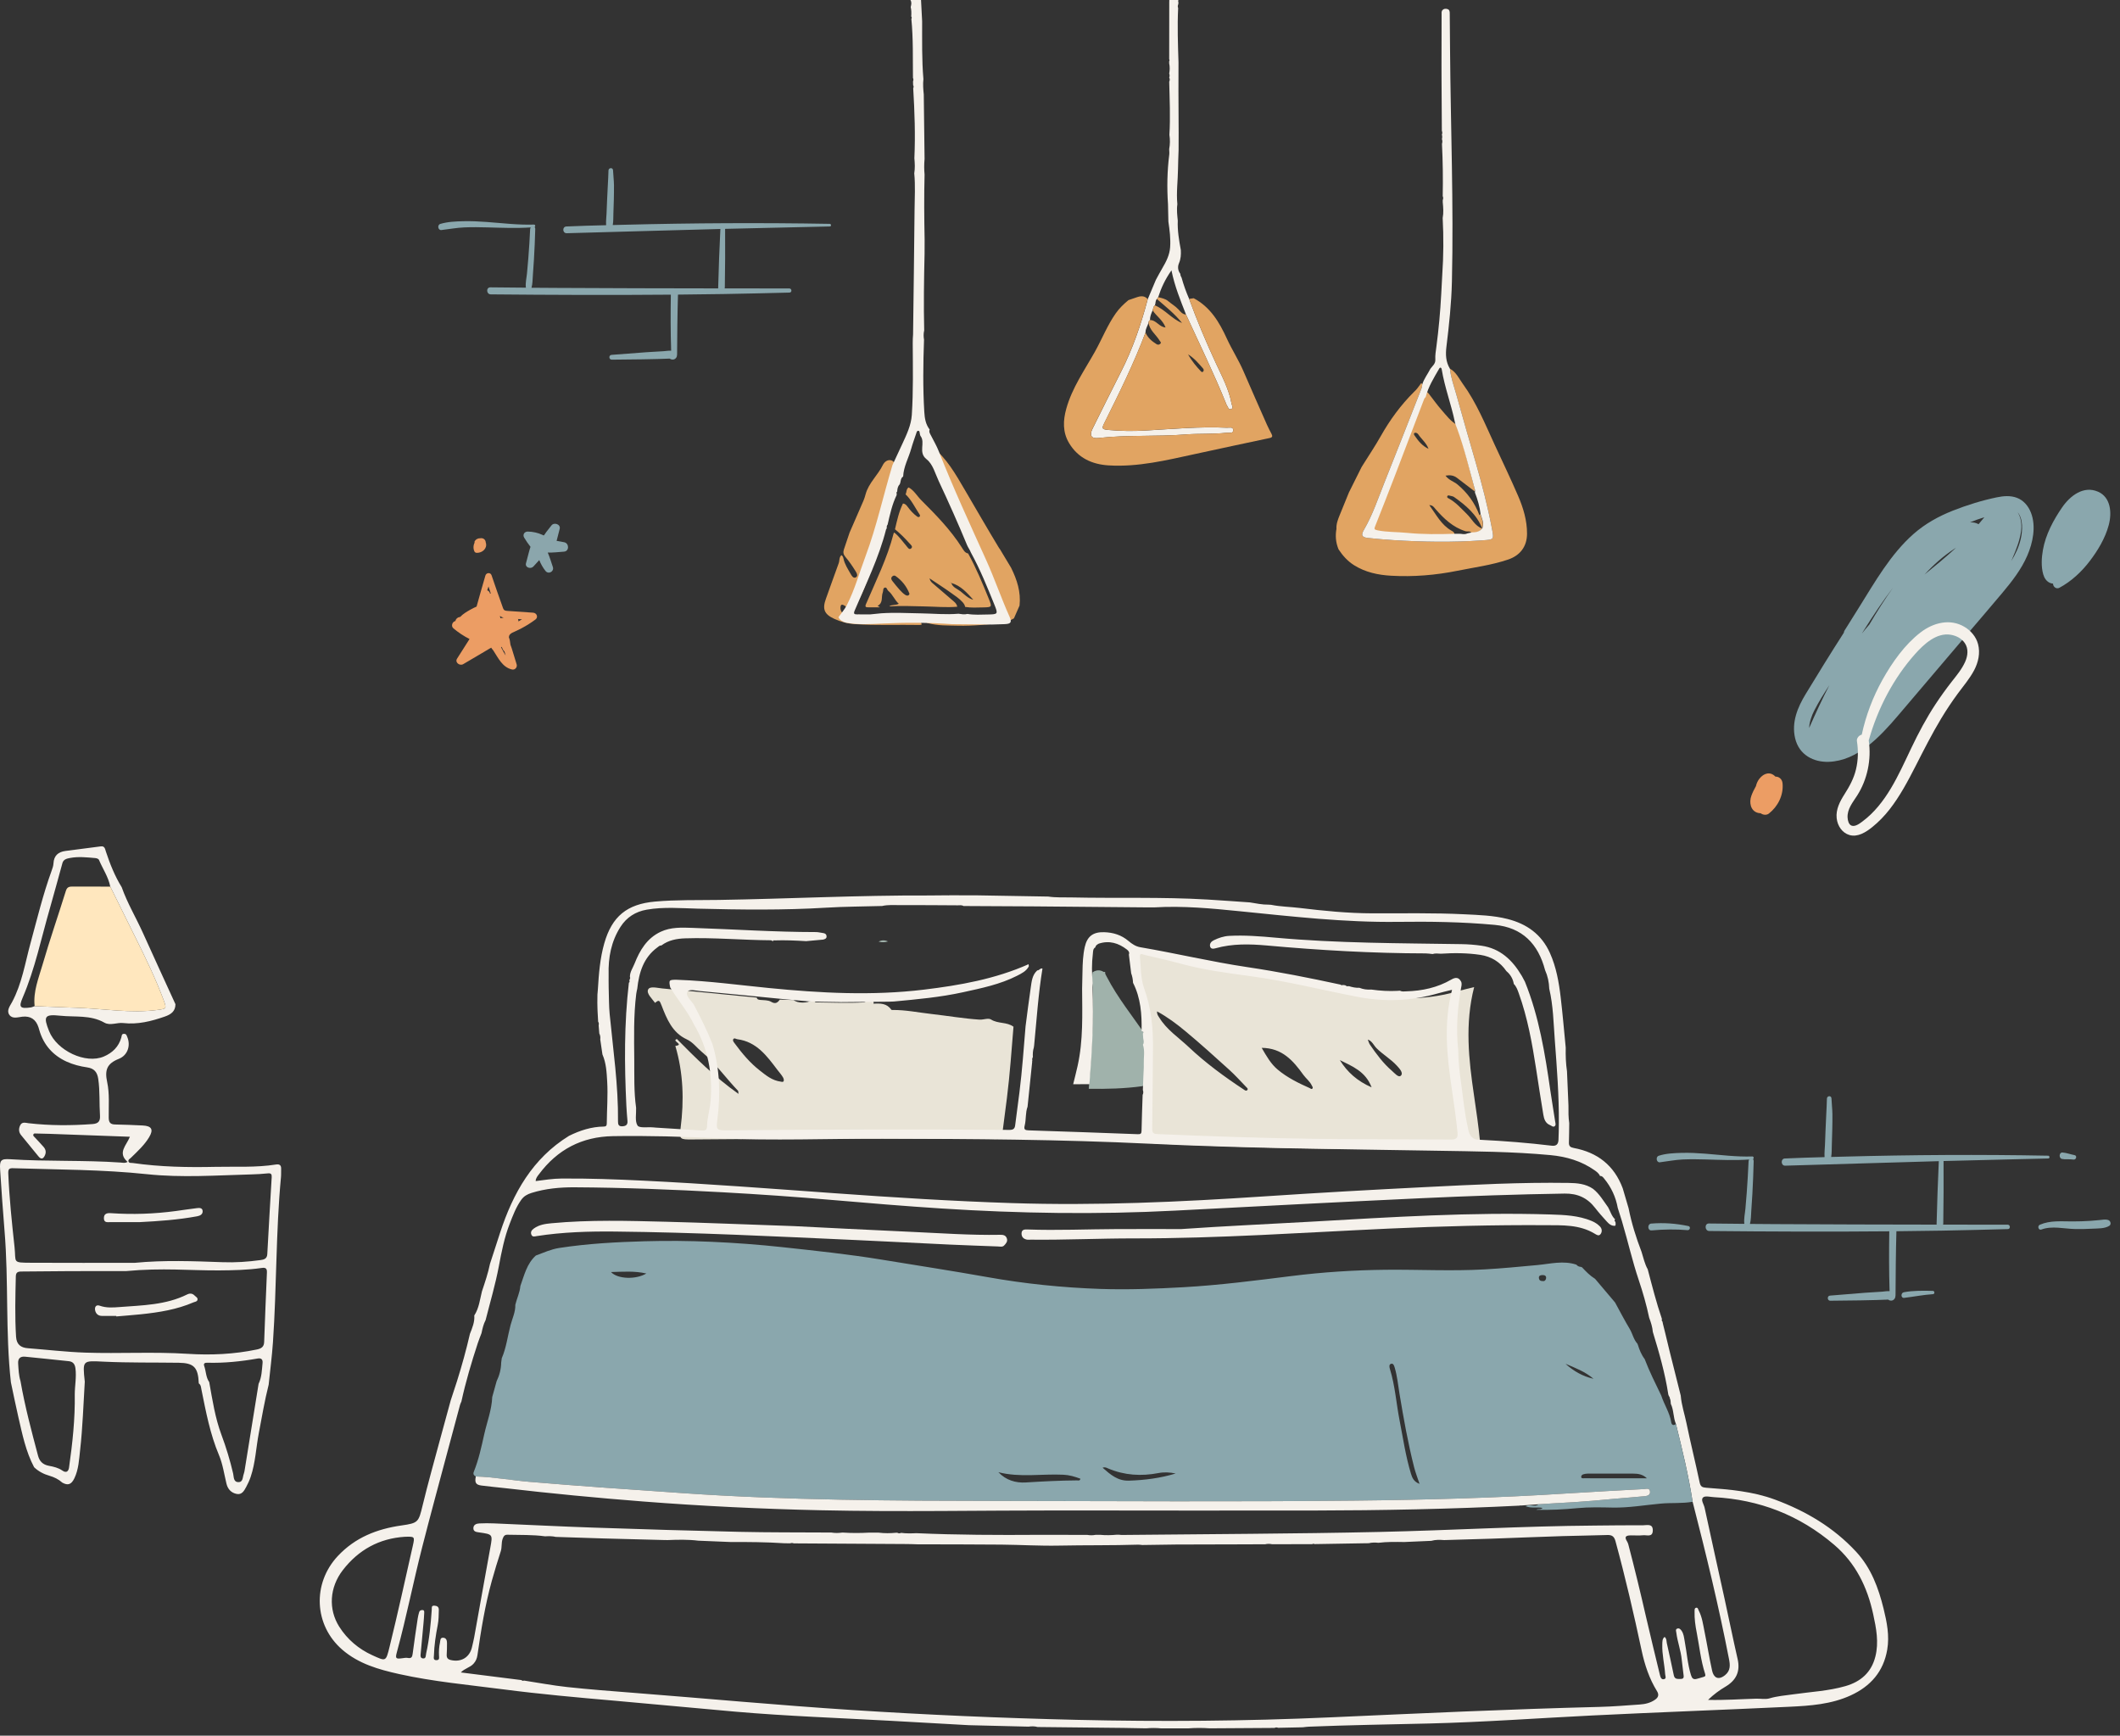
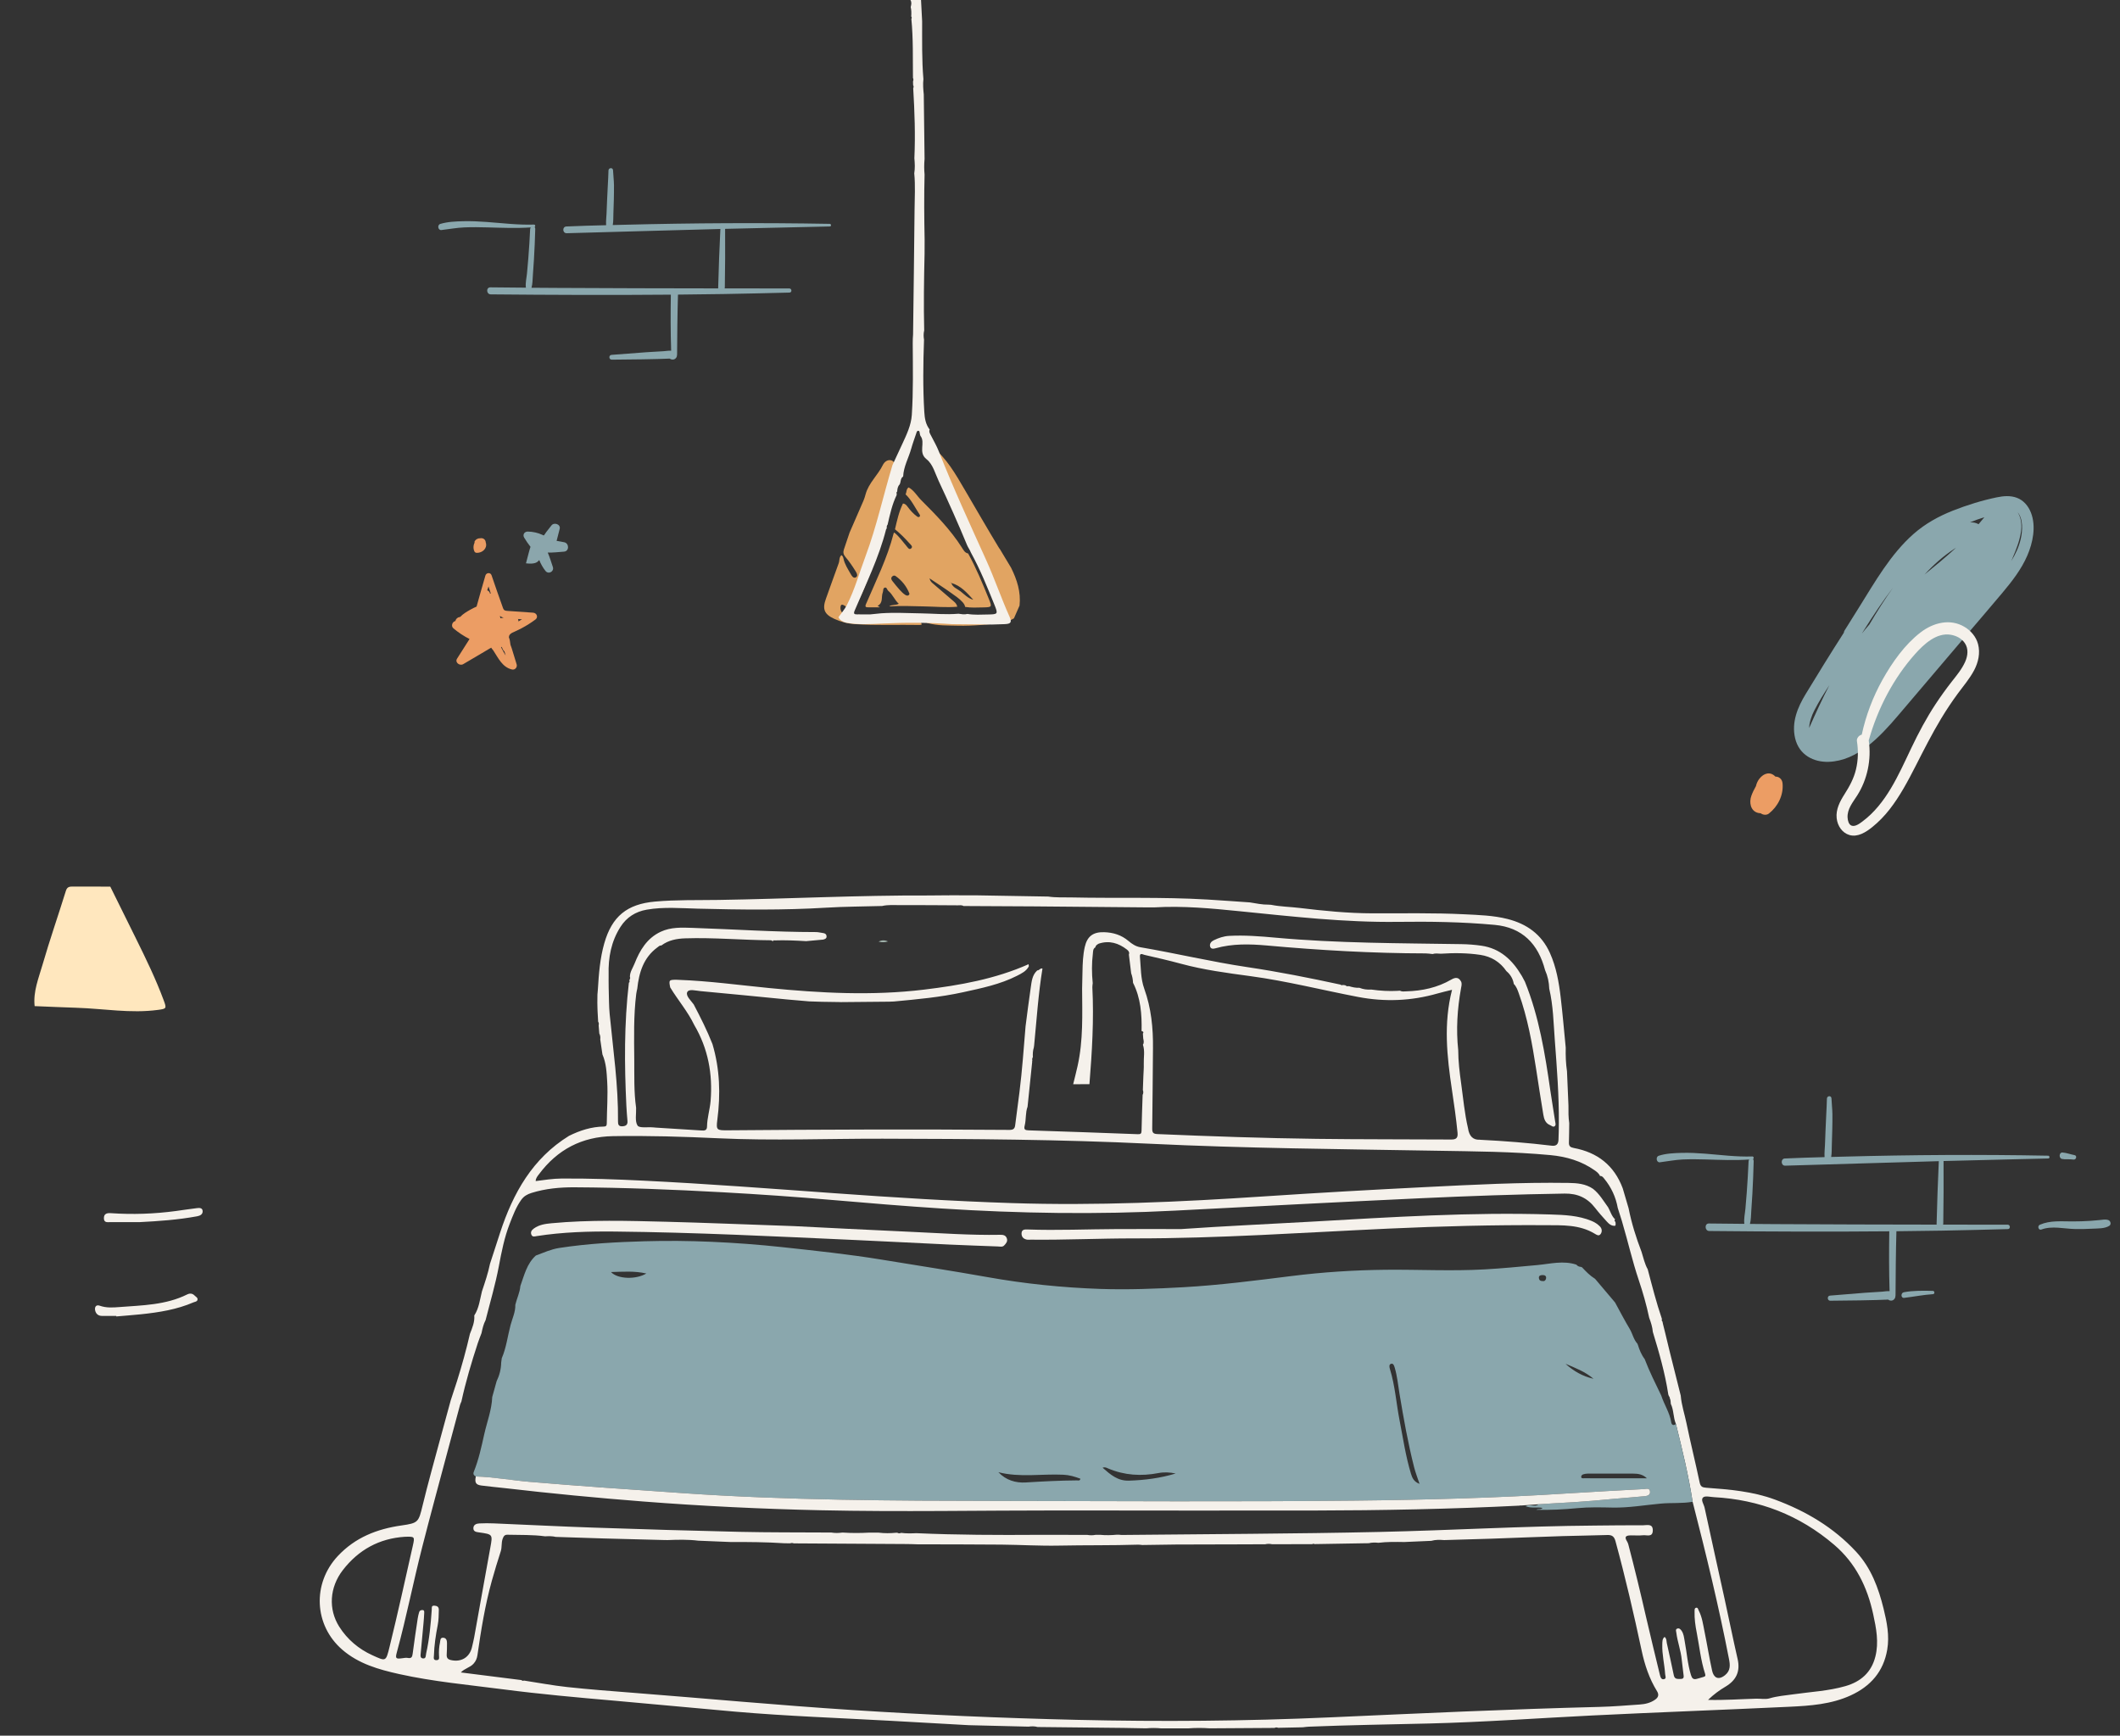
<svg xmlns="http://www.w3.org/2000/svg" width="193" height="158" viewBox="0 0 193 158" fill="none">
  <rect x="0" y="0" width="193" height="158" fill="#333333" stroke="none" />
  <g clip-path="url(#clip0_397_2777)">
    <path d="M84.844 40.651C86.187 41.71 87.002 43.173 87.839 44.601C88.874 46.365 89.893 48.14 90.954 49.889C90.979 49.922 91.004 49.954 91.029 49.987C91.368 50.552 91.708 51.117 92.047 51.682C92.585 52.768 92.952 53.892 92.817 55.126C92.647 55.513 92.477 55.9 92.307 56.287C92.102 56.397 91.896 56.508 91.691 56.618C91.61 56.605 91.541 56.622 91.49 56.691C90.056 56.826 88.621 56.996 87.181 56.957C86.28 56.931 85.367 56.97 84.473 56.722C84.205 56.648 84.055 56.42 83.806 56.36C83.677 56.567 83.915 56.677 83.903 56.862C83.841 56.873 83.783 56.893 83.725 56.892C81.75 56.854 79.773 56.948 77.799 56.811C77.151 56.766 76.535 56.601 75.947 56.332C75.034 55.914 74.847 55.441 75.191 54.501C75.585 53.424 75.956 52.34 76.355 51.265C76.445 51.023 76.376 50.728 76.604 50.534C76.715 50.61 76.761 50.724 76.788 50.846C76.894 51.356 77.181 51.786 77.432 52.228C77.526 52.395 77.685 52.687 77.917 52.556C78.151 52.425 77.981 52.142 77.879 51.978C77.601 51.533 77.304 51.094 76.964 50.696C76.772 50.469 76.745 50.267 76.826 50.018C76.995 49.506 77.171 48.995 77.343 48.485C77.766 47.517 78.19 46.549 78.607 45.58C78.686 45.396 78.745 45.202 78.797 45.009C79.073 43.968 79.921 43.258 80.378 42.32C80.498 42.075 80.749 41.852 81.056 41.888C81.398 41.928 81.452 42.252 81.591 42.518C81.751 42.824 81.544 43.218 81.871 43.456C81.134 45.855 80.606 48.316 79.716 50.668C79.224 51.97 78.855 53.318 78.213 54.561C78.037 54.901 77.77 55.194 77.545 55.509C77.262 55.479 77.098 55.25 76.873 55.122C76.71 55.03 76.544 54.969 76.517 55.258C76.488 55.577 76.645 55.838 76.913 55.923C77.293 56.044 77.684 56.367 78.113 56.027C78.131 56.012 78.128 55.969 78.135 55.939C79.116 56.13 80.102 56.056 81.088 56.01C82.936 55.922 84.784 55.928 86.629 56.061C85.901 56.061 85.172 56.061 84.443 56.061C86.231 56.125 88.017 56.171 89.803 56.091C90.147 56.081 90.491 56.072 90.836 56.058C91.341 56.038 91.435 55.919 91.225 55.455C90.558 53.983 90.033 52.456 89.362 50.987C88.06 48.136 86.733 45.295 85.573 42.381C85.402 41.951 85.162 41.545 84.949 41.132C84.871 40.979 84.764 40.838 84.843 40.654L84.844 40.651Z" fill="#E1A462" />
    <path d="M81.478 48.179C81.662 47.381 81.838 46.581 82.201 45.837C82.411 45.849 82.521 45.985 82.637 46.142C82.876 46.465 83.144 46.765 83.472 47.005C83.546 47.059 83.639 47.111 83.722 47.026C83.787 46.96 83.75 46.883 83.706 46.816C83.298 46.201 82.986 45.52 82.441 44.998C82.552 44.796 82.486 44.517 82.722 44.37C83.215 44.641 83.477 45.138 83.857 45.519C85.207 46.87 86.545 48.232 87.575 49.857C87.709 50.068 87.835 50.328 88.136 50.381C88.876 51.715 89.453 53.121 90.026 54.529C90.323 55.258 90.304 55.278 89.502 55.292C88.956 55.301 88.407 55.339 87.862 55.247C87.837 55.074 87.75 54.949 87.629 54.813C87.323 54.471 86.942 54.229 86.579 53.968C85.97 53.531 85.337 53.127 84.619 52.645C84.694 52.94 84.841 53.037 84.959 53.14C85.507 53.619 86.069 54.083 86.617 54.564C86.832 54.753 87.092 54.915 87.146 55.232C86.145 55.317 85.145 55.219 84.146 55.202C83.08 55.185 82.015 55.126 80.95 55.199C81.202 55.01 81.546 55.123 81.823 54.961C81.431 54.607 81.265 54.106 80.87 53.788C80.753 53.694 80.742 53.442 80.555 53.489C80.36 53.54 80.429 53.777 80.367 53.926C80.204 54.322 80.428 54.855 79.918 55.139C79.843 55.181 80.057 55.199 80.081 55.285C79.737 55.285 79.393 55.285 79.049 55.284C78.844 55.284 78.721 55.266 78.837 54.991C79.743 52.87 80.782 50.798 81.356 48.55C81.362 48.523 81.391 48.5 81.41 48.476C81.843 48.815 82.148 49.269 82.502 49.679C82.619 49.814 82.755 50.074 82.934 49.936C83.163 49.759 82.897 49.575 82.78 49.443C82.376 48.992 81.95 48.559 81.476 48.179H81.478ZM86.6 53.067C86.578 53.048 86.557 53.03 86.536 53.012C86.529 53.024 86.524 53.037 86.517 53.049C86.546 53.054 86.575 53.059 86.604 53.063C86.728 53.479 87.143 53.595 87.437 53.825C87.801 54.111 88.124 54.473 88.606 54.594C88.034 53.959 87.473 53.314 86.601 53.067H86.6ZM82.798 54.051C82.531 53.362 82.103 52.839 81.531 52.435C81.423 52.358 81.281 52.397 81.195 52.508C81.088 52.646 81.154 52.779 81.242 52.892C81.453 53.16 81.666 53.428 81.894 53.681C82.05 53.853 82.216 54.026 82.409 54.15C82.534 54.23 82.737 54.278 82.797 54.051H82.798Z" fill="#E1A462" />
  </g>
  <g clip-path="url(#clip1_397_2777)">
    <g clip-path="url(#clip2_397_2777)">
      <path d="M134.204 89.853C133.348 93.191 133.708 96.445 134.189 99.699C134.398 101.12 134.607 102.539 134.744 103.97C134.795 104.501 134.598 104.642 134.112 104.64C129.709 104.613 125.306 104.628 120.904 104.574C115.691 104.508 110.48 104.325 105.272 104.103C104.867 104.085 104.715 104.01 104.722 103.562C104.764 100.922 104.765 98.281 104.796 95.642C104.821 93.629 104.624 91.654 103.939 89.745C103.572 88.726 103.615 87.642 103.514 86.583C103.475 86.162 103.811 86.371 103.958 86.404C105.16 86.682 106.364 86.957 107.555 87.282C109.799 87.892 112.095 88.195 114.389 88.507C117.958 88.99 121.447 89.884 124.977 90.561C127.595 91.063 130.202 90.961 132.775 90.217C133.215 90.09 133.664 89.99 134.202 89.855L134.204 89.853ZM121.969 96.497C121.954 96.488 121.939 96.478 121.924 96.469C121.94 96.477 121.956 96.487 121.972 96.495C122.653 97.604 123.578 98.417 124.867 98.981C124.317 97.518 123.098 97.062 121.969 96.497ZM124.518 94.634C124.503 94.624 124.488 94.615 124.472 94.606C124.488 94.614 124.504 94.622 124.52 94.63C124.585 94.789 124.626 94.966 124.721 95.104C125.309 95.961 125.927 96.796 126.72 97.479C126.97 97.695 127.322 98.135 127.538 97.912C127.78 97.661 127.403 97.267 127.16 97.001C126.611 96.403 125.899 95.996 125.321 95.423C125.056 95.16 124.917 94.756 124.518 94.632V94.634ZM105.339 92.067C105.312 92.346 105.441 92.471 105.529 92.617C106.205 93.735 107.291 94.438 108.212 95.307C109.758 96.766 111.463 98.016 113.233 99.182C113.331 99.246 113.438 99.339 113.54 99.238C113.66 99.119 113.527 99.028 113.454 98.952C112.945 98.427 112.456 97.879 111.916 97.39C110.603 96.201 109.29 95.011 107.928 93.88C107.134 93.22 106.302 92.593 105.339 92.067ZM114.861 95.386C115.307 96.159 115.703 96.849 116.31 97.359C117.183 98.093 118.201 98.592 119.237 99.052C119.32 99.09 119.399 99.192 119.484 99.084C119.556 98.993 119.473 98.918 119.433 98.831C119.254 98.434 118.899 98.182 118.654 97.842C117.732 96.562 116.735 95.4 114.861 95.386Z" fill="#E9E4D7" />
      <path d="M59.638 91.294C59.36 90.908 58.839 90.446 59 90.085C59.156 89.735 59.836 89.938 60.277 89.977C63.151 90.242 66.024 90.531 68.897 90.811C68.925 90.981 69.045 91.003 69.191 91.02C69.53 91.059 69.921 91.027 70.193 91.189C70.586 91.423 70.781 91.287 70.991 90.995C71.414 91.008 71.835 91.021 72.258 91.035C72.578 91.331 73.501 91.344 73.874 91.059C73.954 91.061 74.035 91.064 74.115 91.067C74.15 91.161 74.199 91.245 74.312 91.246C75.755 91.261 77.197 91.329 78.64 91.244C78.778 91.236 78.843 91.154 78.86 91.025C79.013 91.019 79.166 91.013 79.318 91.007C79.382 91.129 79.618 91.153 79.515 91.366C80.129 91.329 80.736 91.32 81.14 91.914C81.156 91.937 81.212 91.941 81.249 91.939C82.44 91.925 83.606 92.17 84.783 92.302C86.244 92.466 87.694 92.719 89.166 92.817C89.537 92.841 89.962 92.642 90.221 92.805C90.862 93.211 91.665 93.01 92.266 93.463C92.087 95.625 91.939 97.79 91.669 99.944C91.533 101.039 91.381 102.133 91.245 103.229C91.201 103.584 91.04 103.688 90.674 103.684C81.453 103.612 72.232 103.647 63.011 103.725C61.907 103.735 61.828 103.714 61.96 102.69C62.286 100.159 62.208 97.668 61.482 95.212C62.362 95.085 61.081 94.76 61.624 94.582C63.334 96.317 65.105 98.071 67.231 99.576C67.207 99.397 67.219 99.327 67.19 99.297C66.074 98.126 65.133 96.784 63.884 95.748C63.429 95.371 63.082 94.869 62.52 94.612C61.206 94.009 60.701 92.752 60.228 91.529C60.052 91.075 59.999 90.976 59.637 91.292L59.638 91.294ZM71.104 98.469C71.142 98.469 71.297 98.528 71.344 98.409C71.38 98.321 71.338 98.173 71.285 98.078C71.142 97.828 70.942 97.614 70.769 97.385C69.814 96.122 68.871 94.825 67.124 94.601C66.998 94.585 66.853 94.45 66.758 94.595C66.676 94.721 66.795 94.859 66.871 94.961C67.548 95.88 68.275 96.754 69.181 97.457C69.743 97.894 70.289 98.364 71.104 98.466V98.469Z" fill="#E9E4D7" />
      <path d="M104.767 94.964C104.993 95.632 104.836 96.316 104.858 96.993C104.872 97.419 104.832 97.845 104.816 98.271C104.256 98.087 104.338 98.774 103.988 98.876C102.372 99.098 100.747 99.138 99.119 99.113C99.393 95.725 99.602 92.334 99.427 88.93C99.419 88.79 99.453 88.648 99.466 88.505C99.799 88.293 100.136 88.259 100.48 88.478C100.528 88.475 100.576 88.473 100.624 88.469H100.61C100.581 88.646 100.685 88.777 100.761 88.924C101.755 90.848 103.128 92.521 104.334 94.306C104.361 94.601 104.406 94.885 104.766 94.963L104.767 94.964Z" fill="#A0B2AB" />
    </g>
    <path d="M84.168 14.5C84.125 14.965 84.128 15.43 84.171 15.895C84.119 17.864 84.136 19.833 84.175 21.801C84.174 22.231 84.173 22.661 84.171 23.091C84.117 25.421 84.08 27.75 84.136 30.081C84.067 30.359 84.073 30.639 84.121 30.921C84.043 33.112 84.012 35.303 84.146 37.493C84.181 38.07 84.266 38.63 84.636 39.102C84.547 39.314 84.669 39.477 84.758 39.651C85 40.128 85.273 40.593 85.468 41.088C86.788 44.439 88.298 47.706 89.78 50.984C90.544 52.675 91.141 54.431 91.9 56.122C92.139 56.656 92.032 56.792 91.457 56.816C91.065 56.832 90.674 56.842 90.282 56.853C89.078 56.842 87.874 56.831 86.67 56.819C84.569 56.666 82.466 56.659 80.362 56.76C79.24 56.813 78.118 56.898 77.002 56.679C76.722 56.59 76.462 56.474 76.331 56.184C76.586 55.822 76.89 55.485 77.09 55.094C77.82 53.665 78.241 52.114 78.801 50.618C79.814 47.913 80.415 45.083 81.253 42.325C81.552 41.682 81.854 41.04 82.15 40.397C82.537 39.556 82.946 38.716 83.009 37.776C83.151 35.604 83.103 33.428 83.093 31.253C83.096 31.11 83.098 30.968 83.1 30.825C83.107 30.701 83.121 30.576 83.124 30.452C83.171 26.667 83.225 22.882 83.26 19.097C83.269 17.993 83.339 16.886 83.232 15.782C83.308 15.325 83.284 14.867 83.243 14.409C83.338 12.283 83.265 10.158 83.137 8.034C83.185 7.938 83.189 7.842 83.129 7.748C83.126 7.632 83.122 7.517 83.119 7.402C83.17 7.298 83.166 7.196 83.114 7.093C83.094 5.302 83.145 3.509 82.968 1.723C83.016 1.644 83.015 1.569 82.956 1.497C82.978 1.207 82.975 0.919 82.908 0.635C82.965 0.421 83.014 0.208 82.883 0.002C83.205 0.002 83.527 0.002 83.849 0.002C83.882 0.646 83.915 1.29 83.949 1.933C83.955 3.69 83.915 5.446 84.065 7.199C84.012 7.667 84.05 8.132 84.098 8.598C84.123 10.566 84.146 12.534 84.171 14.503L84.168 14.5ZM81.629 44.916V45.064C81.216 45.919 81.016 46.839 80.806 47.757C80.714 47.855 80.721 47.977 80.73 48.098C80.709 48.126 80.677 48.152 80.668 48.184C80.015 50.77 78.832 53.152 77.802 55.591C77.669 55.907 77.81 55.926 78.043 55.927C78.434 55.929 78.826 55.928 79.218 55.929C79.547 55.896 79.876 55.863 80.206 55.829C81.418 55.746 82.631 55.813 83.844 55.834C84.982 55.853 86.12 55.966 87.258 55.868C87.528 55.904 87.799 55.962 88.073 55.886C88.692 55.991 89.316 55.948 89.938 55.937C90.85 55.921 90.872 55.9 90.534 55.059C89.882 53.441 89.225 51.823 88.383 50.289C88.3 50.055 88.137 49.855 88.046 49.635C87.23 47.666 86.364 45.721 85.459 43.793C85.133 43.101 84.935 42.261 84.354 41.806C83.554 41.179 84.274 40.312 83.806 39.693C83.755 39.628 83.755 39.525 83.731 39.438C83.708 39.359 83.737 39.242 83.623 39.221C83.478 39.194 83.457 39.315 83.424 39.416C83.268 39.889 83.091 40.355 82.958 40.833C82.721 41.683 82.26 42.469 82.221 43.376C81.953 43.545 82.028 43.866 81.901 44.098C81.721 44.279 81.692 44.512 81.679 44.75C81.612 44.79 81.603 44.848 81.628 44.916H81.629Z" fill="#F5F1EB" />
    <path d="M153.011 127.045C153.08 127.901 153.359 128.715 153.532 129.55C153.903 131.35 154.352 133.135 154.73 134.936C154.811 135.324 154.966 135.402 155.324 135.429C157.443 135.585 159.564 135.757 161.58 136.505C164.391 137.546 166.921 139.034 168.977 141.255C170.342 142.729 171.014 144.55 171.481 146.455C171.78 147.671 172.025 148.899 171.809 150.168C171.467 152.17 170.292 153.499 168.492 154.328C166.714 155.146 164.798 155.277 162.891 155.367C156.912 155.65 150.931 155.866 144.952 156.16C139.991 156.405 135.036 156.771 130.069 156.891C126.425 156.978 122.78 157.033 119.137 157.181C118.96 157.188 118.784 157.217 118.608 157.236C117.859 157.251 117.111 157.267 116.362 157.283C116.249 157.238 116.138 157.232 116.029 157.293C114.063 157.305 112.098 157.318 110.132 157.33C109.489 157.285 108.846 157.283 108.203 157.332C107.38 157.333 106.558 157.335 105.735 157.336C105.271 157.29 104.806 157.288 104.341 157.331C103.647 157.318 102.954 157.302 102.26 157.293C99.662 157.263 97.063 157.238 94.464 157.21C94.19 157.135 93.914 157.135 93.636 157.177C91.825 157.133 90.015 157.089 88.203 157.044C85.831 156.911 83.459 156.777 81.087 156.645C76.375 156.384 71.658 156.222 66.956 155.814C63.288 155.495 59.624 155.135 55.956 154.816C52.574 154.522 49.192 154.22 45.826 153.783C42.656 153.371 39.465 153.084 36.337 152.39C34.477 151.976 32.647 151.46 31.157 150.169C28.583 147.94 28.419 144.148 30.747 141.653C32.33 139.957 34.327 139.178 36.56 138.861C38.08 138.646 38.105 138.563 38.471 137.052C38.963 135.02 39.532 133.006 40.074 130.987C40.388 129.816 40.712 128.648 41.032 127.478C41.222 126.898 41.417 126.32 41.601 125.738C42.05 124.312 42.447 122.873 42.783 121.417C42.994 120.878 43.225 120.346 43.178 119.746C43.611 119.08 43.688 118.302 43.874 117.557C44.152 116.727 44.433 115.898 44.61 115.038C44.917 114.092 45.221 113.145 45.532 112.2C46.707 108.614 48.476 105.451 51.799 103.398C52.8 102.903 53.843 102.564 54.971 102.552C55.183 102.55 55.237 102.459 55.24 102.256C55.249 100.987 55.352 99.718 55.277 98.449C55.228 97.613 55.189 96.772 54.845 95.987L54.645 94.616C54.67 94.428 54.648 94.248 54.559 94.078C54.539 93.829 54.52 93.58 54.499 93.332C54.532 93.216 54.525 93.105 54.454 93.004C54.436 92.684 54.419 92.363 54.401 92.043C54.397 91.932 54.393 91.82 54.39 91.71C54.389 91.642 54.387 91.574 54.386 91.507C54.384 91.431 54.382 91.355 54.381 91.28C54.383 91.033 54.387 90.786 54.389 90.54C54.403 90.381 54.42 90.222 54.429 90.062C54.514 88.652 54.622 87.245 55.011 85.875C55.713 83.415 57.083 82.298 59.634 82.07C61.56 81.899 63.49 81.951 65.419 81.921C71.797 81.82 78.169 81.489 84.55 81.515C85.139 81.517 85.728 81.505 86.317 81.5L86.366 81.513L86.416 81.499H86.852C87.137 81.499 87.421 81.499 87.706 81.501C88.093 81.501 88.479 81.501 88.867 81.502C91.055 81.54 93.244 81.576 95.432 81.614C96.123 81.719 96.819 81.678 97.513 81.693C101.655 81.785 105.801 81.639 109.94 81.886C111.222 81.962 112.502 82.059 113.783 82.146C114.347 82.232 114.904 82.359 115.479 82.35C115.557 82.355 115.637 82.359 115.715 82.365C116.575 82.538 117.454 82.546 118.324 82.652C120.523 82.918 122.725 83.135 124.945 83.141C127.732 83.149 130.52 83.09 133.306 83.227C134.627 83.293 135.953 83.329 137.242 83.656C138.992 84.098 140.341 85.053 141.103 86.753C141.679 88.038 141.918 89.403 142.081 90.783C142.262 92.308 142.389 93.84 142.54 95.368C142.525 96.088 142.548 96.805 142.655 97.517C142.699 98.559 142.745 99.6 142.789 100.642C142.784 101.177 142.779 101.711 142.86 102.241C142.852 102.834 142.849 103.427 142.831 104.019C142.823 104.328 142.959 104.442 143.264 104.499C145.423 104.9 146.953 106.082 147.73 108.174C147.908 108.777 148.085 109.381 148.263 109.985C148.532 111.348 148.947 112.667 149.444 113.961C149.613 114.496 149.727 115.049 150.005 115.545C150.406 117.064 150.791 118.587 151.301 120.076C151.263 120.163 151.279 120.239 151.347 120.304C151.362 120.377 151.377 120.451 151.393 120.524C151.463 120.807 151.534 121.089 151.604 121.372C151.733 121.905 151.858 122.44 151.99 122.973C152.328 124.331 152.67 125.687 153.011 127.044V127.045ZM73.35 85.671C72.413 85.615 71.475 85.573 70.536 85.605C70.466 85.609 70.366 85.558 70.368 85.697L70.36 85.686C70.301 85.654 70.243 85.594 70.184 85.594C67.582 85.579 64.984 85.332 62.381 85.417C61.616 85.443 60.854 85.579 60.212 86.065C60.051 86.049 59.95 86.165 59.84 86.247C58.578 87.179 58.175 88.531 58.015 90.001C57.983 90.157 57.942 90.312 57.922 90.47C57.675 92.46 57.726 94.462 57.742 96.46C57.754 97.921 57.701 99.388 57.91 100.842C57.932 101.393 57.784 102.052 58.038 102.456C58.199 102.711 58.964 102.582 59.459 102.625C59.548 102.632 59.637 102.643 59.726 102.648C61.1 102.735 62.472 102.82 63.846 102.907C64.113 102.925 64.362 102.926 64.366 102.552C64.375 101.76 64.628 101.002 64.692 100.217C64.892 97.764 64.464 95.449 63.206 93.311C62.617 92.077 61.716 91.043 61.013 89.882C60.878 89.213 60.901 89.185 61.598 89.188C61.669 89.188 61.74 89.194 61.812 89.197C64.547 89.298 67.258 89.669 69.978 89.937C74.685 90.401 79.394 90.657 84.104 90.088C87.368 89.694 90.602 89.123 93.64 87.772C93.647 87.836 93.656 87.9 93.663 87.964C93.436 88.405 93.009 88.61 92.604 88.817C91.051 89.612 89.355 89.953 87.671 90.324C85.597 90.781 83.485 90.967 81.375 91.167C81.234 91.173 81.092 91.178 80.952 91.183C79.487 91.196 78.022 91.21 76.557 91.223C76.483 91.221 76.408 91.218 76.334 91.216C75.835 91.208 75.337 91.202 74.838 91.194C74.447 91.181 74.056 91.169 73.664 91.156C73.018 91.101 72.372 91.045 71.726 90.988C69.066 90.729 66.407 90.462 63.745 90.219C63.337 90.181 62.707 89.995 62.562 90.319C62.413 90.65 62.896 91.076 63.154 91.433C63.771 92.614 64.375 93.802 64.862 95.045C65.534 97.309 65.607 99.604 65.304 101.938C65.182 102.882 65.256 102.901 66.277 102.892C74.815 102.82 83.352 102.787 91.889 102.855C92.228 102.857 92.378 102.761 92.418 102.435C92.544 101.425 92.685 100.416 92.811 99.407C93.061 97.422 93.196 95.425 93.364 93.433C93.518 92.265 93.658 91.095 93.833 89.931C93.918 89.367 93.954 88.77 94.423 88.343L94.415 88.335H94.425C94.612 88.357 94.701 88.101 94.904 88.167C94.523 90.482 94.374 92.822 94.146 95.154L94.118 95.356C94.025 95.641 94.015 95.933 94.03 96.228C93.964 96.326 93.96 96.434 93.982 96.545C93.955 96.573 93.951 96.606 93.97 96.64C93.829 98.007 93.688 99.375 93.547 100.742C93.341 101.298 93.428 101.899 93.285 102.462C93.195 102.815 93.313 102.885 93.642 102.896C96.957 103.003 100.271 103.12 103.586 103.246C103.845 103.255 103.92 103.191 103.924 102.93C103.944 101.842 103.987 100.754 104.023 99.666C104.099 99.521 104.097 99.371 104.044 99.221C104.059 98.801 104.074 98.38 104.09 97.96C104.104 97.59 104.139 97.221 104.127 96.854C104.107 96.268 104.244 95.674 104.048 95.097C104.174 94.914 104.114 94.72 104.077 94.528C104.067 94.38 104.057 94.233 104.046 94.085C104.152 93.932 104.042 93.891 103.927 93.854C103.957 92.34 103.853 90.85 103.15 89.467C103.136 89.168 103.085 88.877 102.979 88.597C102.91 88.03 102.84 87.464 102.771 86.897C102.851 86.69 102.731 86.545 102.593 86.439C101.828 85.846 100.987 85.588 100.029 85.9C99.891 85.98 99.745 86.054 99.719 86.237C99.491 86.361 99.517 86.609 99.493 86.798C99.382 87.698 99.389 88.602 99.479 89.504C99.468 89.627 99.439 89.75 99.445 89.872C99.595 92.818 99.416 95.755 99.18 98.69C98.686 98.694 98.193 98.696 97.699 98.699C97.833 98.146 97.978 97.595 98.101 97.038C98.619 94.714 98.525 92.353 98.513 89.998C98.524 89.479 98.537 88.961 98.547 88.442C98.56 87.69 98.59 86.938 98.755 86.203C98.973 85.233 99.518 84.828 100.514 84.858C101.344 84.882 102.091 85.111 102.737 85.659C103.048 85.923 103.39 86.155 103.812 86.227C107.07 86.782 110.286 87.552 113.558 88.038C116.403 88.46 119.224 89.022 122.034 89.629C122.103 89.695 122.18 89.692 122.263 89.662C122.332 89.672 122.403 89.681 122.473 89.69C122.566 89.779 122.677 89.798 122.799 89.769C123.112 89.865 123.427 89.937 123.756 89.918C124.104 90.06 124.467 90.104 124.839 90.079C125.643 90.194 126.45 90.241 127.261 90.197L127.268 90.191C127.329 90.189 127.39 90.186 127.451 90.185C127.635 90.287 127.834 90.248 128.026 90.242C129.474 90.201 130.859 89.905 132.123 89.171C132.513 88.945 132.801 88.946 133.024 89.369C133.105 89.583 133.041 89.789 133.002 90.001C132.669 91.854 132.551 93.716 132.753 95.593C132.756 96.613 132.879 97.624 133.02 98.63C133.211 99.989 133.329 101.36 133.644 102.699C133.75 103.427 134.103 103.777 134.705 103.749C134.74 103.753 134.776 103.755 134.811 103.758C136.968 103.864 139.12 104.035 141.264 104.293C141.689 104.345 141.862 104.148 141.88 103.77C141.903 103.259 141.911 102.747 141.914 102.236C141.931 99.713 141.736 97.198 141.546 94.685C141.428 93.12 141.404 91.541 141.04 90.001C141.019 89.413 140.902 88.847 140.66 88.31C140.035 85.921 138.583 84.423 136.069 84.191C133.129 83.919 130.177 83.879 127.23 83.917C122.407 83.978 117.632 83.428 112.851 82.949C110.271 82.69 107.693 82.445 105.095 82.599C104.842 82.599 104.591 82.599 104.339 82.599C100.953 82.569 97.566 82.534 94.18 82.509C92.025 82.492 89.869 82.486 87.712 82.475C87.549 82.37 87.364 82.413 87.192 82.412C85.444 82.4 83.697 82.388 81.948 82.393C81.4 82.395 80.846 82.347 80.303 82.473C78.607 82.522 76.908 82.523 75.215 82.626C71.321 82.863 67.428 82.813 63.532 82.716C61.98 82.677 60.424 82.538 58.877 82.807C57.858 82.984 57.047 83.499 56.488 84.372C55.641 85.696 55.365 87.167 55.408 88.715C55.408 88.785 55.408 88.856 55.408 88.925C55.408 89.035 55.407 89.145 55.406 89.255C55.407 89.361 55.408 89.466 55.409 89.571C55.409 89.68 55.411 89.788 55.412 89.898C55.413 89.969 55.416 90.039 55.417 90.11C55.443 90.843 55.431 91.579 55.502 92.307C55.818 95.564 56.297 98.807 56.262 102.091C56.259 102.371 56.327 102.539 56.642 102.527C56.953 102.515 57.154 102.411 57.124 102.051C57.084 101.588 57.046 101.124 57.023 100.66C56.842 96.921 56.817 93.184 57.252 89.457C57.321 89.412 57.33 89.351 57.297 89.28C57.304 89.239 57.311 89.198 57.318 89.157C57.373 89.087 57.387 89.011 57.345 88.93C57.34 88.474 57.612 88.112 57.769 87.715C58.249 86.498 58.9 85.403 60.149 84.818C61.072 84.385 62.062 84.431 63.043 84.465C66.791 84.59 70.534 84.845 74.287 84.846C74.497 84.846 74.707 84.908 74.919 84.933C75.099 84.953 75.229 85.031 75.248 85.221C75.269 85.433 75.106 85.484 74.948 85.53C74.415 85.58 73.883 85.628 73.351 85.677L73.35 85.671ZM124.402 140.481C122.826 140.507 121.25 140.533 119.672 140.56C119.606 140.519 119.54 140.518 119.475 140.563C118.255 140.566 117.036 140.569 115.816 140.573C115.602 140.524 115.39 140.524 115.177 140.575C114.462 140.577 113.746 140.58 113.031 140.582C112.887 140.582 112.744 140.583 112.6 140.584H112.495C111.098 140.589 109.702 140.592 108.306 140.595C108.129 140.595 107.953 140.597 107.776 140.598C107.595 140.598 107.415 140.596 107.233 140.596C106.152 140.611 105.07 140.627 103.988 140.642C103.865 140.632 103.74 140.607 103.618 140.611C101.212 140.687 98.805 140.648 96.4 140.697C94.668 140.733 92.924 140.624 91.186 140.607C88.632 140.582 86.079 140.588 83.525 140.58C83.205 140.571 82.885 140.555 82.566 140.554C79.131 140.533 75.697 140.513 72.262 140.494C72.153 140.447 72.044 140.448 71.934 140.49C71.757 140.488 71.579 140.486 71.402 140.483C69.758 140.374 68.112 140.365 66.465 140.368C65.5 140.329 64.537 140.289 63.572 140.249C62.64 140.133 61.704 140.157 60.767 140.194C60.659 140.192 60.55 140.19 60.442 140.189C58.606 140.142 56.769 140.098 54.933 140.045C53.489 140.004 52.047 139.952 50.604 139.905C50.281 139.828 49.953 139.834 49.623 139.851C48.487 139.696 47.343 139.737 46.201 139.707C45.948 139.7 45.852 139.829 45.763 140.07C45.625 140.446 45.71 140.838 45.588 141.212C45.302 142.1 45.027 142.994 44.777 143.893C44.16 146.112 43.794 148.381 43.467 150.657C43.423 150.963 43.323 151.216 43.1 151.458C42.787 151.798 42.3 151.874 41.954 152.243C43.837 152.48 45.655 152.709 47.474 152.939C47.539 153.013 47.617 153.018 47.702 152.982C49.013 153.182 50.318 153.429 51.633 153.572C53.587 153.782 55.548 153.934 57.507 154.085C64.188 154.604 70.86 155.228 77.548 155.661C84.362 156.102 91.183 156.398 98.008 156.557C105.691 156.736 113.37 156.675 121.058 156.333C129.233 155.97 137.411 155.584 145.595 155.38C146.826 155.35 148.057 155.245 149.288 155.161C149.79 155.127 150.272 155.013 150.696 154.707C151.002 154.486 151.032 154.24 150.845 153.938C150.142 152.801 149.73 151.552 149.453 150.257C148.74 146.917 147.97 143.591 147.07 140.295C146.952 139.865 146.757 139.718 146.324 139.733C144.967 139.781 143.608 139.788 142.25 139.832C140.09 139.902 137.93 139.988 135.771 140.067C134.337 140.11 132.904 140.153 131.471 140.195C131.078 140.165 130.686 140.151 130.301 140.263C129.479 140.299 128.656 140.334 127.834 140.37C127.049 140.358 126.264 140.345 125.482 140.441C125.191 140.41 124.901 140.407 124.615 140.478C124.543 140.48 124.471 140.481 124.398 140.483L124.402 140.481ZM152.106 127.796C152.096 127.607 152.091 127.416 151.999 127.243C152.007 127.234 152.026 127.218 152.024 127.217C152.01 127.198 151.994 127.18 151.978 127.163C151.944 127.085 151.889 127.01 151.877 126.929C151.581 124.993 151.042 123.118 150.471 121.251C150.433 120.801 150.298 120.376 150.138 119.957C149.892 118.784 149.561 117.635 149.18 116.501C148.611 114.809 148.219 113.067 147.713 111.359C147.694 111.29 147.674 111.221 147.655 111.153L147.279 109.965C147.099 108.968 146.688 108.077 146.044 107.294C145.943 107.172 145.853 107.03 145.661 107.053C145.562 106.811 145.359 106.665 145.157 106.523C143.954 105.679 142.589 105.285 141.148 105.15C137.691 104.825 134.22 104.811 130.754 104.751C122.05 104.601 113.347 104.533 104.646 104.113C96.557 103.722 88.456 103.674 80.357 103.656C75.369 103.645 70.38 103.853 65.394 103.617C62.196 103.467 59.002 103.371 55.801 103.424C52.98 103.47 50.743 104.641 49.063 106.897C48.934 107.07 48.776 107.238 48.767 107.513C49.573 107.41 50.329 107.29 51.1 107.283C53.604 107.262 56.103 107.355 58.604 107.477C64.371 107.758 70.127 108.2 75.886 108.613C81.288 109.001 86.694 109.341 92.107 109.517C99.765 109.767 107.404 109.418 115.042 108.91C119.964 108.582 124.89 108.305 129.817 108.059C134.137 107.843 138.458 107.615 142.787 107.681C143.582 107.693 144.352 107.757 145.031 108.223C145.614 108.683 145.977 109.322 146.404 109.908C146.609 110.277 146.714 110.702 147.038 111.001L147.04 111.003C146.912 111.105 147.044 111.175 147.07 111.259C147.077 111.368 147.114 111.481 147.04 111.583C146.693 111.618 146.467 111.404 146.264 111.18C145.903 110.785 145.546 110.382 145.219 109.959C144.513 109.046 143.624 108.635 142.445 108.652C138.083 108.718 133.723 108.873 129.367 109.075C121.903 109.422 114.441 109.813 106.98 110.203C99.865 110.574 92.757 110.463 85.648 110.005C82.384 109.795 79.125 109.524 75.867 109.243C72.502 108.951 69.133 108.717 65.759 108.531C61.278 108.284 56.794 108.105 52.307 108.08C50.981 108.073 49.667 108.193 48.389 108.592C48.004 108.712 47.691 108.884 47.444 109.233C46.972 109.899 46.693 110.65 46.403 111.395C45.916 112.647 45.659 113.961 45.411 115.278C45.101 116.929 44.62 118.54 44.209 120.167C44.012 120.541 43.921 120.948 43.835 121.358C43.723 121.656 43.601 121.952 43.501 122.254C42.926 124.01 42.397 125.779 42.004 127.585C41.964 127.682 41.912 127.777 41.884 127.877C41.502 129.29 41.121 130.703 40.746 132.117C39.974 135.016 39.183 137.91 38.441 140.816C37.626 144.001 36.996 147.231 36.129 150.404C35.971 150.981 36.035 151.032 36.647 150.946C36.804 150.924 36.972 150.892 37.124 150.922C37.482 150.992 37.534 150.807 37.572 150.51C37.708 149.446 37.87 148.386 38.028 147.324C38.056 147.131 38.106 146.939 38.16 146.75C38.199 146.61 38.323 146.561 38.454 146.562C38.644 146.562 38.623 146.722 38.619 146.837C38.606 147.158 38.58 147.479 38.551 147.799C38.471 148.69 38.384 149.579 38.303 150.468C38.285 150.677 38.222 150.957 38.533 150.969C38.798 150.979 38.754 150.696 38.795 150.517C39.091 149.204 39.214 147.869 39.306 146.53C39.317 146.363 39.252 146.143 39.549 146.163C39.794 146.181 39.955 146.27 39.949 146.554C39.939 147.019 39.938 147.481 39.847 147.942C39.668 148.855 39.53 149.775 39.503 150.707C39.498 150.886 39.415 151.137 39.748 151.125C40.031 151.115 39.975 150.9 39.967 150.732C39.944 150.318 39.971 149.908 40.058 149.504C40.094 149.331 40.061 149.061 40.355 149.083C40.626 149.103 40.691 149.327 40.693 149.552C40.696 149.91 40.688 150.268 40.667 150.624C40.652 150.901 40.755 151.046 41.036 151.113C41.984 151.338 42.762 150.87 42.972 149.926C43.039 149.63 43.116 149.335 43.17 149.036C43.659 146.327 44.138 143.614 44.633 140.907C44.86 139.669 44.873 139.673 43.62 139.495C43.371 139.46 43.076 139.432 43.096 139.089C43.113 138.78 43.386 138.691 43.641 138.678C44.086 138.655 44.535 138.656 44.981 138.675C48 138.8 51.017 138.957 54.036 139.059C58.466 139.209 62.898 139.343 67.331 139.444C69.975 139.504 72.621 139.488 75.266 139.505C75.409 139.505 75.553 139.507 75.696 139.508C76.016 139.562 76.337 139.556 76.658 139.512C76.696 139.512 76.732 139.512 76.77 139.512C77.554 139.563 78.34 139.559 79.125 139.515C79.414 139.516 79.704 139.517 79.992 139.518C80.525 139.583 81.057 139.58 81.589 139.526C81.626 139.526 81.661 139.528 81.697 139.53C81.808 139.597 81.919 139.592 82.031 139.536C82.49 139.6 82.952 139.588 83.413 139.566C87.133 139.73 90.855 139.743 94.578 139.716C96.044 139.718 97.51 139.72 98.977 139.721C99.227 139.765 99.477 139.768 99.727 139.719C99.87 139.719 100.014 139.718 100.156 139.716C100.657 139.763 101.16 139.753 101.661 139.706C101.732 139.706 101.801 139.706 101.872 139.706C101.961 139.713 102.049 139.729 102.138 139.728C109.951 139.644 117.767 139.627 125.577 139.453C132.119 139.308 138.654 138.919 145.199 138.872C146.664 138.861 148.131 138.836 149.597 138.845C149.943 138.847 150.477 138.667 150.467 139.315C150.458 139.973 149.914 139.716 149.576 139.755C149.205 139.797 148.826 139.756 148.45 139.765C147.967 139.776 147.878 139.921 148.127 140.323C148.186 140.419 148.218 140.509 148.244 140.609C148.817 142.787 149.345 144.975 149.847 147.171C150.253 148.947 150.695 150.715 151.119 152.487C151.168 152.692 151.252 152.911 151.488 152.856C151.731 152.8 151.604 152.574 151.592 152.402C151.533 151.492 151.298 150.598 151.332 149.68C151.342 149.443 151.317 149.188 151.542 149.008C151.737 149.174 151.704 149.386 151.743 149.57C151.958 150.548 152.179 151.523 152.38 152.504C152.46 152.895 152.751 152.828 153.005 152.834C153.366 152.842 153.274 152.567 153.255 152.372C153.216 151.944 153.14 151.521 153.102 151.094C153.025 150.251 152.712 149.458 152.609 148.623C152.593 148.493 152.509 148.316 152.697 148.25C152.875 148.188 152.995 148.314 153.091 148.454C153.282 148.732 153.307 149.06 153.366 149.373C153.563 150.406 153.627 151.461 153.94 152.476C154.035 152.785 154.16 152.906 154.461 152.83C154.669 152.779 154.87 152.71 155.075 152.654C155.245 152.608 155.288 152.546 155.224 152.351C154.832 151.139 154.709 149.868 154.467 148.623C154.343 147.994 154.25 147.352 154.27 146.705C154.275 146.572 154.244 146.381 154.425 146.351C154.576 146.327 154.598 146.509 154.651 146.611C154.96 147.21 155.043 147.873 155.175 148.52C155.419 149.71 155.606 150.912 155.871 152.098C155.999 152.668 156.393 153.015 157.048 152.487C157.558 152.075 157.509 151.56 157.404 151.021C156.47 146.21 155.312 141.45 154.092 136.705C153.724 134.314 153.154 131.966 152.572 129.62C152.318 129.036 152.389 128.369 152.106 127.794V127.796ZM132.19 90.103C131.691 90.228 131.275 90.32 130.868 90.437C128.486 91.122 126.072 91.217 123.648 90.754C120.38 90.13 117.15 89.306 113.846 88.86C111.721 88.573 109.595 88.294 107.518 87.731C106.416 87.433 105.301 87.178 104.188 86.922C104.052 86.891 103.739 86.699 103.777 87.087C103.87 88.063 103.831 89.062 104.17 90.002C104.805 91.761 104.986 93.582 104.964 95.437C104.935 97.871 104.934 100.305 104.895 102.738C104.889 103.15 105.029 103.221 105.404 103.236C110.227 103.441 115.051 103.609 119.877 103.67C123.953 103.722 128.031 103.706 132.106 103.731C132.556 103.734 132.738 103.604 132.691 103.114C132.564 101.795 132.372 100.486 132.177 99.177C131.73 96.178 131.399 93.178 132.191 90.101L132.19 90.103ZM155.494 154.741C157.022 154.78 158.449 154.67 159.877 154.631C160.286 154.619 160.722 154.713 161.098 154.601C161.807 154.389 162.531 154.338 163.25 154.235C164.839 154.007 166.454 153.934 168.009 153.486C169.396 153.086 170.36 152.248 170.726 150.812C171.06 149.504 170.809 148.222 170.531 146.941C169.994 144.464 168.943 142.298 166.972 140.617C163.812 137.918 160.158 136.51 156.029 136.287C155.694 136.269 155.239 136.144 155.051 136.309C154.804 136.526 155.114 136.931 155.183 137.249C155.779 140.026 156.4 142.797 157.008 145.571C157.405 147.387 157.774 149.208 158.189 151.021C158.449 152.157 158.058 152.96 157.081 153.538C156.533 153.862 156.02 154.236 155.495 154.741H155.494ZM36.873 139.892C34.526 140.039 32.64 141.081 31.212 142.925C29.991 144.504 29.881 146.498 30.886 148.083C31.621 149.242 32.661 150.114 33.889 150.672C35.141 151.242 35.127 151.284 35.467 149.903C36.218 146.851 36.888 143.779 37.582 140.712C37.772 139.87 37.756 139.867 36.873 139.893V139.892Z" fill="#F5F1EB" />
    <path d="M152.572 129.623C153.154 131.968 153.724 134.316 154.092 136.707C153.142 136.876 152.176 136.784 151.216 136.871C149.746 137.004 148.286 137.265 146.8 137.235C145.729 137.213 144.65 137.186 143.587 137.288C142.356 137.407 141.132 137.467 139.867 137.437C140.047 137.311 140.269 137.462 140.428 137.267C139.925 137.162 139.426 137.328 138.88 137.111C139.315 136.881 139.739 137.229 140.067 136.933C141.146 136.854 142.228 136.81 143.303 136.742C144.468 136.669 145.642 136.561 146.81 136.451C147.789 136.36 148.769 136.293 149.746 136.197C149.975 136.174 150.242 136.094 150.216 135.787C150.185 135.423 149.885 135.54 149.672 135.551C147.388 135.676 145.102 135.79 142.82 135.939C136.305 136.36 129.783 136.534 123.256 136.601C112.492 136.713 101.727 136.644 90.963 136.629C81.344 136.615 71.726 136.582 62.121 135.917C57.486 135.596 52.849 135.284 48.219 134.893C46.582 134.754 44.962 134.452 43.316 134.405C43.146 134.307 43.046 134.197 43.135 133.974C43.582 132.868 43.829 131.702 44.088 130.544C44.34 129.422 44.767 128.336 44.812 127.17C44.945 126.692 45.077 126.214 45.21 125.736C45.47 125.201 45.613 124.638 45.626 124.042C45.643 123.909 45.661 123.775 45.679 123.642C46.095 122.678 46.213 121.631 46.479 120.626C46.641 120.016 46.935 119.427 46.914 118.771C47.05 118.199 47.327 117.663 47.372 117.065C47.728 116.083 47.957 115.033 48.784 114.29C49.485 114.031 50.169 113.716 50.915 113.601C53.496 113.204 56.099 113.065 58.705 112.991C60.723 112.934 62.743 112.953 64.762 113.041C66.921 113.135 69.077 113.296 71.222 113.528C74.252 113.856 77.286 114.176 80.296 114.67C83.495 115.195 86.701 115.686 89.892 116.255C93.291 116.862 96.714 117.212 100.159 117.33C102.676 117.415 105.193 117.318 107.712 117.177C111.013 116.992 114.284 116.569 117.557 116.16C120.415 115.802 123.28 115.616 126.153 115.587C129.153 115.558 132.153 115.722 135.155 115.553C136.76 115.463 138.357 115.307 139.957 115.159C141.136 115.049 142.322 114.726 143.51 115.122C143.619 115.257 143.763 115.318 143.932 115.325C143.957 115.345 143.986 115.355 144.018 115.357C144.382 115.748 144.753 116.13 145.213 116.413C145.819 117.131 146.426 117.849 147.033 118.567C147.474 119.37 147.893 120.187 148.365 120.972C148.629 121.411 148.714 121.941 149.075 122.326C149.078 122.361 149.09 122.392 149.109 122.42C149.251 122.881 149.429 123.325 149.725 123.712C150.162 124.854 150.709 125.945 151.24 127.044C151.503 127.868 152.011 128.599 152.145 129.475C152.179 129.7 152.344 129.814 152.57 129.622L152.572 129.623ZM129.23 135.075C129.044 134.509 128.861 134.048 128.74 133.571C128.176 131.357 127.779 129.107 127.404 126.855C127.272 126.064 127.202 125.261 126.969 124.49C126.921 124.33 126.852 124.082 126.637 124.148C126.436 124.209 126.482 124.451 126.535 124.62C127.007 126.144 127.11 127.738 127.414 129.294C127.73 130.922 127.969 132.566 128.452 134.158C128.566 134.533 128.723 134.888 129.23 135.076V135.075ZM90.894 134.017C91.582 134.744 92.467 135.009 93.403 134.948C94.953 134.851 96.5 134.771 98.052 134.76C98.153 134.76 98.311 134.827 98.357 134.609C97.858 134.42 97.36 134.271 96.817 134.245C94.848 134.149 92.859 134.517 90.895 134.016L90.894 134.017ZM107.031 134.133C106.514 134.026 105.99 133.991 105.472 134.091C103.895 134.395 102.362 134.304 100.871 133.669C100.746 133.615 100.604 133.522 100.379 133.606C101.101 134.245 101.763 134.816 102.775 134.784C104.218 134.738 105.634 134.556 107.031 134.133ZM149.928 134.569C149.559 134.206 149.125 134.144 148.678 134.143C147.302 134.14 145.926 134.14 144.551 134.143C144.41 134.143 144.265 134.166 144.132 134.209C144.03 134.242 143.939 134.335 143.949 134.448C143.962 134.597 144.105 134.566 144.202 134.567C146.111 134.57 148.02 134.569 149.929 134.569H149.928ZM55.624 115.794C56.221 116.443 57.886 116.497 58.842 115.927C57.75 115.678 56.725 115.768 55.624 115.794ZM145.069 125.511C144.322 124.868 143.412 124.522 142.519 124.145C143.251 124.81 144.087 125.291 145.069 125.511ZM140.467 116.617C140.627 116.641 140.739 116.512 140.755 116.348C140.779 116.108 140.581 116.061 140.399 116.071C140.24 116.078 140.072 116.123 140.098 116.35C140.121 116.542 140.24 116.622 140.467 116.617Z" fill="#8AA7AD" />
    <path d="M138.365 137.057C132.08 137.374 125.79 137.492 119.497 137.504C111.865 137.518 104.231 137.501 96.598 137.496C89.304 137.492 82.012 137.639 74.718 137.479C69.32 137.361 63.929 137.099 58.547 136.681C54.343 136.354 50.145 135.951 45.955 135.464C45.245 135.381 44.532 135.324 43.824 135.228C43.311 135.158 43.205 134.958 43.317 134.404C44.962 134.451 46.582 134.754 48.219 134.893C52.849 135.285 57.486 135.597 62.121 135.917C71.726 136.581 81.344 136.615 90.963 136.629C101.727 136.646 112.492 136.713 123.256 136.601C129.782 136.534 136.305 136.36 142.82 135.939C145.103 135.792 147.388 135.676 149.672 135.551C149.885 135.539 150.185 135.423 150.216 135.787C150.242 136.095 149.975 136.174 149.746 136.197C148.769 136.293 147.788 136.36 146.81 136.451C145.642 136.561 144.468 136.669 143.303 136.742C142.228 136.81 141.146 136.854 140.067 136.933C139.529 136.972 138.991 137.012 138.452 137.05C138.421 137.02 138.392 137.023 138.365 137.057Z" fill="#F5F1EB" />
    <path d="M107.526 111.883C111.507 111.607 115.488 111.429 119.467 111.204C126.693 110.795 133.92 110.326 141.164 110.554C142.427 110.594 143.698 110.643 144.897 111.142C145.185 111.261 145.438 111.425 145.65 111.64C145.846 111.838 145.873 112.116 145.719 112.331C145.555 112.561 145.348 112.405 145.158 112.291C143.783 111.466 142.242 111.538 140.735 111.528C135.962 111.498 131.192 111.621 126.423 111.84C118.694 112.195 110.973 112.74 103.229 112.732C100.102 112.729 96.975 112.882 93.847 112.847C93.721 112.846 93.592 112.866 93.472 112.84C93.178 112.777 92.994 112.599 92.999 112.282C93.005 111.922 93.269 111.91 93.531 111.919C96.248 112.018 98.964 111.893 101.68 111.883C103.628 111.875 105.576 111.882 107.524 111.882L107.526 111.883Z" fill="#F5F1EB" />
    <path d="M72.246 111.611C75.029 111.748 78.992 111.959 82.955 112.135C85.651 112.255 88.344 112.454 91.046 112.404C91.312 112.398 91.551 112.432 91.658 112.723C91.763 113.012 91.576 113.208 91.408 113.382C91.26 113.535 91.037 113.472 90.843 113.465C89.378 113.409 87.914 113.362 86.45 113.294C83.592 113.162 80.736 113.008 77.878 112.88C70.579 112.551 63.28 112.182 55.973 112.108C53.594 112.084 51.219 112.154 48.862 112.521C48.684 112.549 48.461 112.636 48.369 112.374C48.283 112.13 48.414 111.969 48.602 111.831C49.086 111.479 49.651 111.405 50.222 111.351C53.702 111.026 57.188 111.129 60.672 111.217C64.138 111.305 67.603 111.451 72.248 111.612L72.246 111.611Z" fill="#F5F1EB" />
    <path d="M138.538 88.829C138.635 89.009 138.73 89.189 138.827 89.369C140.114 92.556 140.656 95.916 141.142 99.291C141.278 100.229 141.439 101.162 141.579 102.099C141.602 102.247 141.676 102.44 141.506 102.537C141.369 102.615 141.244 102.471 141.115 102.42C140.687 102.249 140.567 101.862 140.503 101.478C140.268 100.086 140.06 98.688 139.843 97.293C139.481 94.96 139.066 92.64 138.262 90.409C138.154 90.108 138.048 89.804 137.814 89.569C137.734 89.095 137.505 88.707 137.138 88.4C136.565 87.565 135.755 87.072 134.776 86.924C133.582 86.744 132.372 86.737 131.166 86.817C130.916 86.804 130.665 86.766 130.418 86.847C130.207 86.827 129.995 86.788 129.783 86.788C124.956 86.781 120.145 86.502 115.338 86.069C113.773 85.929 112.196 85.889 110.655 86.323C110.445 86.382 110.229 86.393 110.166 86.16C110.098 85.909 110.269 85.705 110.484 85.599C110.931 85.379 111.398 85.219 111.908 85.192C113.322 85.118 114.727 85.23 116.132 85.357C121.761 85.869 127.407 85.856 133.049 85.945C133.655 85.954 134.264 86.001 134.863 86.088C136.578 86.334 137.695 87.401 138.536 88.83L138.538 88.829Z" fill="#F5F1EB" />
    <path d="M80.841 85.698C80.558 85.793 80.271 85.794 79.984 85.717C80.266 85.567 80.552 85.565 80.841 85.698Z" fill="#A0B2AB" />
    <path d="M48.532 55.773C48.01 55.737 47.488 55.699 46.966 55.663C46.722 55.646 46.479 55.632 46.235 55.614C45.995 55.598 45.881 55.588 45.792 55.349C45.426 54.36 45.095 53.357 44.748 52.362C44.65 52.081 44.27 52.125 44.19 52.391C43.911 53.329 43.654 54.275 43.386 55.217C43.185 55.302 42.99 55.4 42.8 55.509C42.508 55.676 42.136 55.891 41.897 56.158L41.838 56.167C41.651 56.197 41.486 56.35 41.466 56.527C41.173 56.589 41.032 56.995 41.282 57.203C41.734 57.58 42.223 57.905 42.745 58.17C42.629 58.353 42.513 58.535 42.397 58.719C42.134 59.131 41.871 59.545 41.609 59.958C41.386 60.308 41.86 60.64 42.166 60.46C42.701 60.146 43.236 59.833 43.769 59.517C44.043 59.354 44.318 59.192 44.592 59.029C44.611 59.017 44.685 58.986 44.725 58.96C44.749 59.035 44.867 59.149 44.908 59.211C45.366 59.901 45.725 60.738 46.612 60.944C46.887 61.007 47.114 60.736 47.034 60.476C46.881 59.981 46.73 59.485 46.578 58.989C46.552 58.907 46.513 58.804 46.472 58.694C46.438 58.459 46.421 58.225 46.326 58.008C46.334 57.914 46.361 57.829 46.419 57.759C46.531 57.626 46.723 57.556 46.877 57.486C47.083 57.392 47.288 57.294 47.489 57.187C47.925 56.958 48.342 56.693 48.739 56.4C49.031 56.186 48.864 55.795 48.532 55.772L48.532 55.773ZM44.611 54.042C44.594 53.89 44.485 53.782 44.355 53.738C44.394 53.621 44.434 53.503 44.473 53.385C44.542 53.597 44.611 53.807 44.68 54.019C44.656 54.024 44.634 54.033 44.611 54.043V54.042ZM45.852 56.23C45.759 56.242 45.667 56.255 45.575 56.272C45.569 56.272 45.564 56.274 45.559 56.275C45.541 56.207 45.523 56.139 45.508 56.069C45.609 56.146 45.726 56.196 45.852 56.23ZM45.615 58.923C45.635 58.91 45.652 58.894 45.669 58.878C45.707 58.963 45.747 59.048 45.788 59.132C45.824 59.206 45.871 59.262 45.925 59.301C45.962 59.424 45.998 59.547 46.035 59.67C45.881 59.439 45.755 59.172 45.615 58.923ZM47.19 56.565C47.2 56.492 47.19 56.417 47.164 56.35C47.285 56.359 47.404 56.368 47.525 56.378C47.414 56.443 47.303 56.505 47.19 56.566V56.565Z" fill="#EC9D64" />
-     <path d="M50.208 47.824C50.044 48.029 49.883 48.237 49.722 48.444C49.661 48.522 49.584 48.67 49.5 48.746C49.46 48.727 49.419 48.707 49.379 48.687C48.962 48.496 48.51 48.397 48.053 48.389C47.745 48.384 47.556 48.667 47.72 48.941C47.894 49.233 48.086 49.511 48.295 49.776C48.228 49.965 48.181 50.162 48.126 50.355C48.039 50.663 47.958 50.97 47.883 51.281C47.789 51.677 48.325 51.824 48.556 51.572C48.736 51.376 48.915 51.179 49.094 50.984C49.233 51.337 49.42 51.669 49.662 51.974C49.932 52.316 50.472 52.026 50.329 51.61C50.187 51.198 50.054 50.728 49.864 50.296C50.352 50.318 50.852 50.248 51.34 50.217C51.844 50.185 51.825 49.442 51.353 49.358C51.157 49.323 50.96 49.288 50.764 49.252C50.758 49.252 50.721 49.243 50.673 49.233C50.766 48.87 50.86 48.508 50.953 48.145C51.059 47.724 50.453 47.519 50.209 47.823L50.208 47.824Z" fill="#8BA6AC" />
+     <path d="M50.208 47.824C50.044 48.029 49.883 48.237 49.722 48.444C49.661 48.522 49.584 48.67 49.5 48.746C49.46 48.727 49.419 48.707 49.379 48.687C48.962 48.496 48.51 48.397 48.053 48.389C47.745 48.384 47.556 48.667 47.72 48.941C47.894 49.233 48.086 49.511 48.295 49.776C48.228 49.965 48.181 50.162 48.126 50.355C48.039 50.663 47.958 50.97 47.883 51.281C48.736 51.376 48.915 51.179 49.094 50.984C49.233 51.337 49.42 51.669 49.662 51.974C49.932 52.316 50.472 52.026 50.329 51.61C50.187 51.198 50.054 50.728 49.864 50.296C50.352 50.318 50.852 50.248 51.34 50.217C51.844 50.185 51.825 49.442 51.353 49.358C51.157 49.323 50.96 49.288 50.764 49.252C50.758 49.252 50.721 49.243 50.673 49.233C50.766 48.87 50.86 48.508 50.953 48.145C51.059 47.724 50.453 47.519 50.209 47.823L50.208 47.824Z" fill="#8BA6AC" />
    <path d="M44.232 49.412C44.229 49.4 44.224 49.39 44.22 49.378C44.22 49.372 44.22 49.367 44.22 49.36C44.193 49.086 43.957 48.95 43.71 48.999C43.527 48.992 43.34 49.073 43.223 49.253C43.191 49.303 43.189 49.355 43.206 49.402C43.079 49.649 43.071 49.959 43.2 50.216C43.239 50.294 43.336 50.323 43.416 50.325C43.904 50.333 44.379 49.933 44.233 49.412H44.232Z" fill="#EC9D64" />
    <path d="M40.191 20.939C40.89 20.86 41.571 20.729 42.276 20.7C42.978 20.671 43.682 20.68 44.384 20.7C45.701 20.735 47.009 20.79 48.323 20.703C48.289 20.741 48.266 20.79 48.263 20.852C48.222 21.744 48.167 22.636 48.096 23.526C48.06 23.98 48.02 24.435 47.976 24.889C47.937 25.302 47.816 25.777 47.878 26.187C46.8 26.179 45.723 26.169 44.645 26.157C44.233 26.153 44.268 26.793 44.679 26.797C50.143 26.848 55.608 26.869 61.072 26.823C61.044 28.524 61.044 30.225 61.1 31.926C60.87 31.908 60.615 31.958 60.413 31.97C59.894 31.997 59.374 32.026 58.856 32.063C57.795 32.137 56.736 32.231 55.676 32.304C55.395 32.323 55.417 32.745 55.699 32.74C56.627 32.723 57.554 32.717 58.483 32.709C58.935 32.705 59.388 32.696 59.84 32.681C60.066 32.674 60.293 32.666 60.518 32.659C60.631 32.655 60.745 32.651 60.858 32.647C60.897 32.646 60.934 32.645 60.973 32.643C60.994 32.661 61.016 32.678 61.043 32.688C61.26 32.779 61.471 32.727 61.589 32.515C61.615 32.469 61.627 32.417 61.627 32.364C61.636 32.339 61.641 32.31 61.641 32.28C61.653 30.459 61.668 28.637 61.721 26.818C63.106 26.805 64.489 26.789 65.873 26.766C67.874 26.733 69.875 26.684 71.876 26.634C72.12 26.627 72.097 26.258 71.856 26.258C69.894 26.256 67.932 26.255 65.969 26.253C65.979 26.224 65.985 26.194 65.986 26.159C66.016 24.383 66.025 22.609 66.013 20.833C67.425 20.798 68.837 20.764 70.249 20.735C72.015 20.698 73.781 20.647 75.547 20.614C75.701 20.612 75.686 20.379 75.534 20.377C69.308 20.268 63.088 20.301 56.863 20.459C56.503 20.468 56.144 20.477 55.784 20.486C55.847 20.144 55.827 19.769 55.842 19.431C55.862 19.001 55.875 18.572 55.883 18.142C55.891 17.712 55.9 17.282 55.895 16.852C55.89 16.398 55.828 15.95 55.809 15.497C55.799 15.227 55.401 15.255 55.395 15.518C55.372 16.402 55.301 17.288 55.27 18.173C55.254 18.603 55.236 19.034 55.217 19.464C55.202 19.804 55.154 20.158 55.181 20.5C53.974 20.529 52.768 20.562 51.562 20.616C51.167 20.634 51.199 21.24 51.594 21.23C56.257 21.107 60.919 20.963 65.581 20.844C65.494 22.626 65.427 24.407 65.381 26.191C65.381 26.213 65.382 26.233 65.386 26.253C60.475 26.247 55.564 26.237 50.654 26.209C49.898 26.205 49.142 26.2 48.386 26.194C48.49 25.838 48.481 25.442 48.51 25.073C48.547 24.595 48.58 24.117 48.608 23.639C48.664 22.704 48.703 21.768 48.728 20.832C48.73 20.759 48.704 20.706 48.664 20.671C48.767 20.619 48.742 20.439 48.604 20.443C47.166 20.489 45.727 20.31 44.295 20.205C43.591 20.154 42.889 20.119 42.183 20.137C41.494 20.155 40.753 20.182 40.088 20.382C39.782 20.473 39.868 20.979 40.194 20.942L40.191 20.939Z" fill="#8AA7AD" />
  </g>
  <g clip-path="url(#clip3_397_2777)">
    <g clip-path="url(#clip4_397_2777)">
      <path d="M132.609 38.664C133.277 40.551 133.717 42.507 134.237 44.438C134.26 44.527 134.242 44.628 134.242 44.723C133.706 44.313 133.174 43.898 132.634 43.495C132.339 43.274 132.012 43.224 131.594 43.298C131.917 43.728 132.355 43.827 132.68 44.097C133.585 44.848 134.256 45.766 134.679 46.882C134.703 46.947 134.728 46.816 134.768 46.796C134.893 47.224 135.115 47.639 134.935 48.108C134.433 46.818 133.437 45.995 132.372 45.242C132.262 45.165 132.106 45.159 131.971 45.118C131.892 45.094 131.802 45.079 131.763 45.163C131.707 45.279 131.795 45.324 131.886 45.373C132.537 45.719 133.013 46.281 133.537 46.789C133.997 47.235 134.28 47.883 134.932 48.113C134.692 48.456 134.34 48.514 133.966 48.516C133.83 48.293 133.594 48.412 133.409 48.354C132.269 47.999 131.442 47.207 130.673 46.327C130.545 46.18 130.445 45.986 130.121 45.98C130.757 46.859 131.217 47.787 132.134 48.303C132.273 48.382 132.416 48.45 132.408 48.649C130.919 48.695 129.43 48.715 127.946 48.562C127.042 48.468 126.13 48.505 125.23 48.32C124.91 48.254 124.931 48.168 125.025 47.923C125.646 46.306 126.264 44.686 126.869 43.062C127.746 40.712 128.61 38.359 129.481 36.007C129.53 35.873 129.566 35.728 129.69 35.637C129.87 35.61 129.982 35.72 130.082 35.849C130.468 36.344 130.832 36.861 131.245 37.331C131.665 37.809 132.053 38.332 132.609 38.665V38.664ZM130.048 40.855C129.852 40.315 129.413 39.981 129.112 39.536C129.043 39.434 128.908 39.362 128.781 39.406C128.698 39.435 128.714 39.55 128.76 39.617C129.104 40.123 129.478 40.598 130.047 40.855H130.048Z" fill="#E1A462" />
    </g>
    <path d="M107.271 0.375C107.216 0.494 107.204 0.614 107.256 0.737C107.176 2.387 107.235 4.038 107.288 5.687C107.287 6.549 107.285 7.411 107.283 8.273C107.289 9.543 107.295 10.812 107.301 12.082C107.3 12.61 107.298 13.139 107.296 13.667C107.277 14.235 107.25 14.803 107.244 15.371C107.231 16.445 107.079 17.517 107.184 18.594C107.11 19.092 107.173 19.587 107.222 20.083C107.184 20.989 107.338 21.876 107.5 22.762C107.52 23.172 107.503 23.565 107.331 23.962C107.202 24.262 107.219 24.621 107.449 24.916C107.459 24.976 107.468 25.037 107.479 25.098C107.509 25.16 107.54 25.222 107.571 25.285C107.752 25.943 107.984 26.583 108.256 27.209C108.979 29.196 109.802 31.141 110.691 33.06C111.247 34.262 111.885 35.436 112.121 36.763C112.15 36.927 112.333 37.15 112.07 37.243C111.827 37.33 111.805 37.044 111.699 36.91C111.661 36.864 111.645 36.8 111.621 36.743C110.51 33.992 109.207 31.328 107.972 28.633C107.474 27.353 106.945 26.085 106.647 24.61C106.071 25.428 105.708 26.216 105.439 27.053C105.4 27.109 105.36 27.163 105.321 27.219C105.159 27.377 105.224 27.61 105.134 27.792C104.987 27.911 104.993 28.097 104.935 28.255C104.802 28.535 104.687 28.819 104.692 29.137C104.616 29.188 104.569 29.255 104.558 29.347C104.498 29.663 104.265 29.927 104.288 30.268C103.218 33.1 101.881 35.81 100.532 38.515C100.287 39.007 100.324 39.083 100.894 39.137C102.034 39.245 103.176 39.255 104.321 39.189C106.773 39.049 109.223 38.82 111.685 38.936C111.901 38.946 112.286 38.822 112.278 39.173C112.27 39.489 111.889 39.37 111.674 39.395C110.428 39.538 109.171 39.452 107.924 39.551C105.289 39.759 102.639 39.575 100.007 39.873C99.34 39.949 99.161 39.635 99.459 39.038C100.319 37.312 101.167 35.58 102.045 33.864C103.126 31.751 103.882 29.519 104.49 27.233C104.737 26.645 104.984 26.057 105.231 25.469C105.421 25.123 105.604 24.771 105.805 24.431C106.158 23.832 106.476 23.222 106.526 22.512C106.582 21.725 106.48 20.947 106.367 20.171C106.355 19.643 106.343 19.116 106.332 18.589C106.229 17.082 106.256 15.58 106.446 14.08C106.468 13.915 106.443 13.743 106.44 13.574C106.521 13.142 106.526 12.708 106.46 12.274C106.556 10.662 106.48 9.05 106.443 7.439C106.505 7.315 106.507 7.189 106.443 7.065C106.488 6.942 106.491 6.819 106.442 6.697C106.499 6.385 106.503 6.074 106.439 5.763C106.439 5.703 106.439 5.642 106.439 5.581C106.48 5.519 106.48 5.455 106.441 5.391C106.443 3.656 106.444 1.923 106.446 0.188C106.448 0.125 106.45 0.063 106.452 0.001C106.73 0.001 107.009 0.001 107.287 0.001C107.246 0.061 107.246 0.123 107.28 0.186C107.278 0.249 107.276 0.312 107.274 0.376L107.271 0.375Z" fill="#F5F1EB" />
    <path d="M122.806 44.821C123.177 44.079 123.546 43.337 123.917 42.594L123.92 42.581L124.024 42.406C124.586 41.504 125.181 40.622 125.703 39.698C126.535 38.222 127.524 36.873 128.723 35.679C128.943 35.485 129.114 35.251 129.283 35.014C129.33 34.948 129.4 34.775 129.476 35.003C129.48 35.225 129.385 35.42 129.307 35.62C128.215 38.393 127.138 41.173 126.029 43.94C125.451 45.385 124.962 46.871 124.172 48.224C123.883 48.717 123.968 48.912 124.552 48.972C125.305 49.05 126.06 49.118 126.815 49.166C129.517 49.335 132.219 49.38 134.925 49.19C136.027 49.112 136.019 49.15 135.813 48.069C135.431 46.063 134.915 44.091 134.354 42.13C133.762 40.064 133.155 38.003 132.586 35.931C132.37 35.148 132.077 34.381 131.999 33.563C132.571 33.87 132.82 34.459 133.175 34.948C134.417 36.658 135.206 38.611 136.085 40.514C136.797 42.054 137.533 43.585 138.205 45.142C138.677 46.235 139.023 47.376 139.018 48.589C139.013 49.749 138.39 50.568 137.285 50.94C135.787 51.445 134.225 51.646 132.686 51.956C130.693 52.358 128.684 52.523 126.656 52.409C125.461 52.342 124.304 52.1 123.27 51.45C122.686 51.083 122.235 50.581 121.859 50.007C121.609 49.407 121.55 48.788 121.667 48.15C121.641 47.709 121.791 47.309 121.955 46.91C122.241 46.215 122.522 45.517 122.806 44.821H122.806Z" fill="#E1A462" />
    <path d="M131.999 33.563C132.077 34.381 132.37 35.147 132.586 35.931C133.155 38.003 133.762 40.064 134.354 42.13C134.915 44.091 135.43 46.064 135.813 48.069C136.019 49.15 136.027 49.112 134.925 49.19C132.219 49.379 129.517 49.335 126.815 49.166C126.059 49.118 125.305 49.05 124.552 48.972C123.968 48.912 123.883 48.717 124.172 48.224C124.962 46.871 125.451 45.385 126.029 43.94C127.138 41.173 128.215 38.394 129.307 35.62C129.385 35.419 129.48 35.225 129.476 35.002C129.636 34.475 129.981 34.045 130.224 33.563C130.415 33.312 130.691 33.103 130.669 32.743C130.644 32.339 130.715 31.946 130.767 31.55C130.976 29.964 131.123 28.371 131.206 26.774C131.237 26.192 131.268 25.609 131.299 25.027C131.418 23.301 131.429 21.573 131.338 19.846C131.431 19.367 131.39 18.888 131.344 18.41C131.344 18.345 131.344 18.28 131.344 18.215C131.398 18.094 131.398 17.973 131.342 17.851C131.374 16.266 131.351 14.682 131.274 13.097C131.318 12.95 131.325 12.805 131.268 12.659C131.305 12.524 131.305 12.389 131.266 12.254C131.315 12.137 131.313 12.021 131.263 11.905C131.253 10.353 131.244 8.8 131.235 7.249C131.234 6.816 131.233 6.382 131.231 5.949C131.234 4.416 131.236 2.883 131.24 1.35C131.24 1.197 131.206 1.031 131.331 0.908C131.451 0.789 131.604 0.777 131.763 0.824C131.976 0.885 131.98 1.057 131.981 1.233C131.99 2.317 132.001 3.402 132.009 4.486C132.063 11.533 132.344 18.578 132.179 25.627C132.133 27.613 131.923 29.583 131.681 31.549C131.592 32.269 131.617 32.934 131.997 33.563H131.999ZM132.988 48.593C133.193 48.626 133.398 48.652 133.595 48.554L134.003 48.462C134.371 48.46 134.717 48.403 134.955 48.076L134.957 48.071C135.134 47.622 134.915 47.226 134.793 46.817C134.714 46.132 134.523 45.477 134.275 44.837C134.274 44.746 134.292 44.649 134.269 44.565C133.756 42.718 133.323 40.849 132.665 39.045C132.593 38.845 132.496 38.65 132.454 38.444C132.122 36.823 131.519 35.27 131.253 33.633C131.243 33.578 131.221 33.509 131.18 33.48C131.122 33.438 131.062 33.485 131.03 33.541C130.546 34.378 130.03 35.199 129.788 36.151C129.667 36.238 129.631 36.377 129.582 36.505C128.725 38.753 127.874 41.003 127.011 43.248C126.415 44.801 125.806 46.349 125.194 47.895C125.102 48.129 125.081 48.211 125.397 48.274C126.283 48.452 127.182 48.416 128.073 48.505C129.535 48.652 131.003 48.633 132.47 48.589C132.643 48.59 132.817 48.592 132.991 48.593H132.988Z" fill="#F5F1EB" />
    <path d="M108.672 27.148C110.191 27.953 111.003 29.324 111.691 30.826C112.153 31.833 112.762 32.771 113.203 33.794C113.906 35.425 114.626 37.049 115.345 38.674C115.469 38.956 115.617 39.226 115.758 39.501C115.869 39.718 115.838 39.822 115.567 39.878C113.306 40.354 111.046 40.842 108.786 41.332C106.192 41.894 103.603 42.53 100.92 42.364C99.421 42.271 98.14 41.694 97.327 40.335C96.725 39.331 96.778 38.26 97.074 37.199C97.602 35.304 98.734 33.703 99.68 32.013C100.328 30.855 100.81 29.609 101.581 28.516C101.908 28.053 102.304 27.676 102.732 27.32C102.974 27.237 103.216 27.157 103.457 27.072C103.83 26.938 104.187 26.89 104.486 27.23C103.878 29.517 103.122 31.748 102.042 33.861C101.164 35.577 100.316 37.309 99.455 39.035C99.157 39.632 99.336 39.946 100.003 39.87C102.635 39.572 105.285 39.756 107.921 39.548C109.168 39.449 110.426 39.534 111.671 39.393C111.885 39.368 112.267 39.486 112.274 39.17C112.282 38.819 111.897 38.944 111.681 38.933C109.22 38.816 106.77 39.046 104.317 39.186C103.173 39.251 102.031 39.241 100.89 39.134C100.32 39.08 100.283 39.005 100.528 38.512C101.877 35.808 103.214 33.098 104.284 30.266C104.483 30.744 104.854 31.056 105.278 31.322C105.405 31.402 105.515 31.393 105.617 31.305C105.762 31.181 105.626 31.103 105.564 30.999C105.233 30.445 104.636 30.052 104.555 29.346C104.566 29.253 104.614 29.186 104.69 29.136C105.26 29.12 105.526 29.773 106.109 29.806C105.862 29.144 105.283 28.786 104.932 28.254C104.99 28.096 104.984 27.91 105.132 27.791C106.057 28.171 106.676 29.029 107.611 29.402C106.947 28.563 106.117 27.907 105.319 27.218C105.358 27.163 105.398 27.108 105.437 27.052C105.758 27.136 106.088 27.188 106.356 27.417C106.654 27.672 106.996 27.86 107.274 28.157C107.446 28.341 107.641 28.623 107.971 28.631C109.206 31.327 110.509 33.991 111.621 36.742C111.644 36.8 111.66 36.863 111.698 36.91C111.804 37.043 111.826 37.329 112.069 37.242C112.332 37.149 112.15 36.926 112.12 36.762C111.884 35.435 111.246 34.261 110.69 33.059C109.802 31.14 108.979 29.195 108.255 27.208C108.394 27.189 108.532 27.168 108.672 27.148ZM108.158 32.255C108.522 32.908 108.926 33.372 109.347 33.822C109.397 33.876 109.495 33.891 109.549 33.806C109.618 33.698 109.575 33.601 109.497 33.513C109.118 33.09 108.765 32.64 108.158 32.255Z" fill="#E1A462" />
  </g>
  <g clip-path="url(#clip5_397_2777)">
-     <path d="M7.718 125.783C7.59 127.859 7.527 129.939 7.293 132.008C7.195 132.877 7.158 133.76 6.773 134.564C6.496 135.143 6.181 135.244 5.677 134.967C5.336 134.66 4.938 134.464 4.5 134.338C3.976 134.188 3.502 133.942 3.105 133.561C2.346 132.128 2.032 130.553 1.671 128.995C1.428 127.946 1.218 126.889 0.992 125.834C0.482 121.246 0.797 116.623 0.412 112.03C0.257 110.175 0.132 108.319 0.011 106.462C-0.044 105.624 0.084 105.47 0.914 105.525C4.267 105.747 7.63 105.593 10.982 105.827C11.177 105.84 11.389 105.908 11.612 105.764C10.662 104.934 11.521 104.26 11.826 103.479C9.356 103.389 6.926 103.301 4.497 103.213C4.101 103.199 3.704 103.189 3.308 103.184C3.213 103.184 3.09 103.139 3.039 103.271C2.99 103.395 3.098 103.458 3.164 103.53C3.431 103.823 3.709 104.104 3.967 104.403C4.156 104.621 4.221 104.87 4.095 105.157C3.943 105.499 3.755 105.573 3.501 105.265C2.97 104.623 2.441 103.977 1.917 103.328C1.697 103.057 1.691 102.746 1.835 102.444C2.005 102.087 2.327 102.215 2.608 102.247C4.542 102.47 6.479 102.467 8.418 102.324C8.939 102.285 9.138 102.082 9.103 101.543C9.029 100.44 9.107 99.329 8.946 98.225C8.856 97.601 8.581 97.256 7.932 97.163C7.294 97.071 6.659 96.91 6.069 96.642C4.805 96.064 3.96 95.106 3.575 93.757C3.553 93.677 3.529 93.596 3.504 93.517C3.269 92.79 2.778 92.468 2.032 92.55C1.622 92.596 1.135 92.774 0.856 92.388C0.571 91.997 0.903 91.582 1.094 91.228C1.997 89.547 2.281 87.677 2.775 85.87C3.378 83.657 3.913 81.424 4.699 79.263C4.776 79.05 4.857 78.824 4.868 78.6C4.903 77.892 5.296 77.552 5.956 77.463C7.031 77.32 8.106 77.181 9.182 77.045C9.541 76.999 9.565 77.29 9.642 77.522C10.014 78.65 10.453 79.749 11.08 80.763C11.586 82.2 12.37 83.505 12.994 84.886C13.977 87.067 14.979 89.239 15.973 91.414C15.969 92.063 15.567 92.341 15.008 92.537C13.778 92.966 12.54 93.279 11.219 93.128C10.649 93.063 10.029 93.389 9.506 93.093C8.236 92.372 6.834 92.602 5.492 92.461C4.045 92.309 3.933 92.519 4.467 93.86C5.181 95.653 7.799 96.88 9.451 96.176C10.232 95.843 10.807 95.291 11.045 94.445C11.088 94.289 11.06 94.096 11.314 94.11C11.503 94.12 11.528 94.258 11.587 94.397C11.901 95.142 11.653 96.054 10.815 96.388C9.742 96.815 9.518 97.394 9.757 98.505C9.982 99.549 9.886 100.667 9.898 101.753C9.903 102.177 10.05 102.355 10.48 102.362C11.313 102.374 12.147 102.414 12.979 102.452C13.809 102.49 13.998 102.819 13.576 103.52C13.142 104.242 12.52 104.806 11.924 105.388C11.826 105.485 11.646 105.562 11.697 105.727C11.75 105.899 11.944 105.848 12.079 105.868C14.586 106.228 17.11 106.275 19.633 106.218C21.464 106.178 23.305 106.297 25.128 106.005C25.438 105.955 25.609 106.061 25.594 106.402C25.583 106.653 25.603 106.905 25.579 107.154C25.107 112.153 25.193 117.178 24.849 122.183C24.76 123.474 24.591 124.758 24.459 126.046C24.09 127.5 23.844 128.98 23.562 130.453C23.307 131.784 23.258 133.155 22.817 134.449C22.71 134.762 22.57 135.068 22.412 135.359C22.223 135.708 22.018 136.1 21.524 135.989C21.04 135.881 20.738 135.557 20.617 135.059C20.407 134.187 20.279 133.275 19.935 132.458C19.123 130.535 18.747 128.51 18.337 126.486C18.297 126.286 18.294 126.064 18.097 125.93C18.036 124.468 17.657 124.072 16.266 124.052C14.001 124.02 11.734 124.06 9.474 123.954C7.506 123.861 7.508 123.79 7.719 125.782L7.718 125.783ZM23.541 125.972C23.83 125.373 23.84 124.718 23.903 124.077C23.933 123.772 23.805 123.603 23.458 123.665C21.936 123.934 20.406 124.093 18.859 124.049C18.665 124.044 18.505 124.103 18.588 124.337C18.761 124.822 18.736 125.37 19.047 125.812C19.338 127.43 19.581 129.062 20.16 130.61C20.591 131.762 20.943 132.935 21.224 134.133C21.293 134.428 21.236 134.897 21.683 134.917C22.144 134.937 22.079 134.463 22.191 134.173C22.243 134.038 22.262 133.89 22.286 133.746C22.706 131.155 23.124 128.565 23.541 125.974V125.972ZM6.806 126.925C6.809 126.136 6.973 125.352 6.868 124.559C6.818 124.177 6.648 123.949 6.256 123.908C4.933 123.772 3.611 123.628 2.289 123.5C1.858 123.459 1.622 123.647 1.652 124.117C1.687 124.657 1.704 125.198 1.866 125.72C2.266 128.019 2.867 130.271 3.466 132.523C3.601 133.033 3.912 133.333 4.454 133.433C4.879 133.511 5.315 133.612 5.681 133.868C6.058 134.131 6.239 133.912 6.286 133.584C6.6 131.377 6.841 129.162 6.806 126.926V126.925ZM3.153 91.588C4.421 91.638 5.69 91.697 6.957 91.737C9.432 91.815 11.895 92.267 14.383 91.931C15.157 91.827 15.183 91.812 14.899 91.046C14.185 89.126 13.293 87.285 12.386 85.452C11.603 83.87 10.82 82.29 10.039 80.708C9.866 79.82 9.346 79.08 9.004 78.264C8.969 78.18 8.794 78.121 8.678 78.111C7.91 78.045 7.138 77.956 6.371 78.102C6.094 78.154 5.78 78.222 5.686 78.558C5.305 79.916 4.948 81.282 4.555 82.638C3.76 85.377 3.194 88.185 2.061 90.822C1.686 91.694 1.825 91.842 2.798 91.708C2.92 91.692 3.035 91.63 3.153 91.589V91.588ZM12.265 114.956C14.935 114.697 17.602 114.802 20.27 114.898C21.42 114.941 22.563 114.861 23.701 114.707C24.021 114.665 24.309 114.597 24.333 114.168C24.458 111.83 24.596 109.494 24.735 107.157C24.751 106.889 24.675 106.782 24.387 106.812C23.889 106.864 23.39 106.894 22.89 106.906C19.722 106.99 16.544 107.221 13.387 106.887C9.333 106.458 5.269 106.473 1.205 106.343C0.832 106.33 0.737 106.415 0.754 106.835C0.849 109.071 1.081 111.294 1.323 113.515C1.479 114.951 1.07 114.94 2.881 114.95C6.009 114.967 9.137 114.955 12.265 114.955V114.956ZM11.458 115.709C10.297 115.709 8.398 115.704 6.5 115.71C5.018 115.716 3.537 115.733 2.056 115.746C1.757 115.748 1.451 115.729 1.441 116.167C1.397 118.007 1.348 119.845 1.462 121.685C1.507 122.401 1.907 122.681 2.532 122.728C4.278 122.865 6.018 123.07 7.771 123.13C10.879 123.234 13.987 123.04 17.095 123.239C19.201 123.374 21.308 123.279 23.387 122.844C23.788 122.76 24.032 122.605 24.048 122.165C24.126 120.054 24.206 117.944 24.3 115.835C24.318 115.448 24.165 115.373 23.822 115.423C22.539 115.611 21.245 115.635 19.951 115.645C17.366 115.665 14.78 115.393 11.456 115.709H11.458Z" fill="#F5F1EB" />
    <path d="M10.039 80.708C10.822 82.29 11.603 83.87 12.386 85.452C13.293 87.285 14.185 89.124 14.899 91.046C15.183 91.811 15.157 91.826 14.383 91.931C11.895 92.268 9.431 91.815 6.957 91.737C5.688 91.697 4.421 91.638 3.153 91.587C3.009 90.255 3.52 89.038 3.874 87.811C4.527 85.555 5.302 83.333 5.999 81.09C6.109 80.733 6.325 80.703 6.604 80.703C7.749 80.703 8.894 80.707 10.039 80.709V80.708Z" fill="#FFE7BE" />
    <path d="M12.686 111.251C11.811 111.251 10.937 111.254 10.062 111.25C9.804 111.249 9.47 111.331 9.459 110.912C9.447 110.482 9.734 110.41 10.091 110.435C12.072 110.572 14.046 110.503 16.013 110.239C16.651 110.154 17.289 110.052 17.929 109.976C18.155 109.948 18.443 109.939 18.449 110.259C18.455 110.553 18.21 110.669 17.943 110.719C16.204 111.04 14.449 111.162 12.684 111.252L12.686 111.251Z" fill="#F5F1EB" />
    <path d="M10.586 119.787C10.149 119.787 9.711 119.789 9.273 119.787C8.961 119.784 8.748 119.614 8.672 119.33C8.584 119.008 8.726 118.731 9.078 118.858C9.675 119.072 10.28 119.028 10.873 118.982C12.966 118.82 15.091 118.801 17.037 117.835C17.276 117.715 17.516 117.725 17.723 117.94C17.835 118.057 18.026 118.127 17.977 118.329C17.937 118.496 17.759 118.491 17.627 118.548C16.095 119.211 14.473 119.467 12.831 119.639C12.084 119.716 11.335 119.77 10.587 119.836C10.587 119.819 10.586 119.803 10.585 119.787H10.586Z" fill="#F5F1EB" />
  </g>
-   <path d="M150.356 112.005C151.438 111.904 152.55 111.885 153.633 111.981C153.853 112 153.94 111.66 153.709 111.61C152.581 111.371 151.473 111.289 150.326 111.382C149.951 111.413 149.981 112.04 150.356 112.004V112.005Z" fill="#8AA7AD" />
  <path d="M151.115 105.802C151.814 105.718 152.494 105.578 153.199 105.546C153.901 105.516 154.606 105.526 155.308 105.546C156.625 105.584 157.932 105.643 159.247 105.55C159.213 105.591 159.19 105.643 159.187 105.71C159.145 106.662 159.091 107.614 159.02 108.564C158.983 109.05 158.944 109.536 158.9 110.021C158.86 110.462 158.74 110.969 158.802 111.407C157.724 111.398 156.646 111.387 155.569 111.375C155.157 111.371 155.191 112.054 155.602 112.058C161.067 112.113 166.531 112.135 171.996 112.086C171.967 113.903 171.967 115.719 172.023 117.535C171.794 117.517 171.538 117.569 171.337 117.582C170.817 117.612 170.298 117.643 169.779 117.681C168.719 117.761 167.66 117.861 166.599 117.939C166.318 117.959 166.341 118.411 166.622 118.405C167.551 118.387 168.478 118.381 169.406 118.372C169.859 118.367 170.311 118.358 170.764 118.342C170.99 118.334 171.216 118.326 171.442 118.318C171.555 118.314 171.668 118.31 171.781 118.306C171.82 118.304 171.858 118.303 171.897 118.301C171.918 118.321 171.94 118.338 171.966 118.35C172.183 118.447 172.395 118.391 172.513 118.165C172.539 118.115 172.55 118.06 172.551 118.003C172.559 117.976 172.565 117.946 172.565 117.913C172.577 115.969 172.591 114.023 172.645 112.08C174.029 112.066 175.412 112.049 176.796 112.025C178.797 111.99 180.798 111.938 182.799 111.884C183.043 111.877 183.021 111.483 182.78 111.483C180.817 111.481 178.855 111.479 176.893 111.477C176.902 111.446 176.909 111.414 176.91 111.377C176.939 109.48 176.948 107.586 176.937 105.689C178.348 105.651 179.76 105.615 181.173 105.584C182.939 105.545 184.705 105.49 186.47 105.456C186.625 105.453 186.61 105.204 186.458 105.202C180.232 105.085 174.012 105.121 167.787 105.29C167.427 105.3 167.067 105.309 166.707 105.318C166.77 104.953 166.75 104.553 166.766 104.192C166.786 103.733 166.798 103.274 166.806 102.815C166.815 102.356 166.824 101.896 166.819 101.437C166.814 100.953 166.751 100.474 166.733 99.99C166.722 99.702 166.325 99.732 166.318 100.013C166.295 100.957 166.225 101.904 166.194 102.849C166.178 103.308 166.16 103.767 166.141 104.227C166.126 104.59 166.078 104.968 166.105 105.333C164.898 105.365 163.691 105.4 162.486 105.457C162.09 105.476 162.122 106.124 162.518 106.112C167.181 105.982 171.842 105.828 176.505 105.701C176.417 107.604 176.351 109.506 176.304 111.411C176.304 111.435 176.306 111.456 176.309 111.477C171.399 111.471 166.488 111.46 161.577 111.431C160.822 111.426 160.065 111.42 159.31 111.414C159.414 111.034 159.405 110.611 159.433 110.217C159.471 109.707 159.504 109.196 159.532 108.685C159.588 107.687 159.627 106.687 159.651 105.688C159.653 105.61 159.628 105.554 159.588 105.516C159.69 105.461 159.666 105.268 159.528 105.272C158.09 105.322 156.65 105.13 155.218 105.018C154.515 104.964 153.813 104.927 153.107 104.946C152.417 104.965 151.676 104.994 151.012 105.207C150.705 105.305 150.791 105.844 151.117 105.806L151.115 105.802Z" fill="#8AA7AD" />
  <path d="M185.842 111.925C186.805 111.561 187.911 111.86 188.906 111.878C189.437 111.888 189.968 111.878 190.499 111.848C190.98 111.82 191.595 111.856 192.02 111.59C192.238 111.453 192.14 111.125 191.928 111.059C191.662 110.976 191.397 111.037 191.125 111.064C190.861 111.089 190.596 111.113 190.332 111.132C189.779 111.171 189.228 111.185 188.674 111.186C187.675 111.189 186.654 111.076 185.706 111.486C185.45 111.596 185.577 112.025 185.843 111.924L185.842 111.925Z" fill="#8AA7AD" />
  <path d="M173.35 118.145C174.227 118.04 175.09 117.867 175.974 117.808C176.156 117.796 176.138 117.512 175.959 117.509C175.089 117.49 174.184 117.472 173.325 117.633C173.028 117.688 173.037 118.182 173.35 118.145Z" fill="#8AA7AD" />
  <path d="M187.717 105.497C187.892 105.534 188.052 105.537 188.23 105.528C188.413 105.518 188.595 105.54 188.778 105.557C189.02 105.579 189.116 105.198 188.861 105.151C188.492 105.082 188.135 104.94 187.761 104.913C187.447 104.891 187.415 105.434 187.716 105.498L187.717 105.497Z" fill="#8AA7AD" />
  <path d="M184.897 46.679C184.653 46.05 184.219 45.541 183.609 45.313C183.014 45.092 182.381 45.148 181.774 45.275C180.428 45.554 179.067 45.978 177.782 46.485C176.496 46.992 175.265 47.672 174.205 48.605C172.109 50.451 170.69 52.976 169.199 55.359C168.776 56.034 168.352 56.709 167.93 57.386C167.884 57.458 167.863 57.529 167.859 57.595C166.673 59.443 165.516 61.315 164.377 63.193C163.648 64.393 163.084 65.751 163.423 67.201C163.78 68.725 165.108 69.398 166.49 69.349C169.096 69.255 171.121 67.098 172.767 65.169C174.911 62.657 177.046 60.136 179.186 57.619C180.223 56.4 181.267 55.187 182.296 53.96C183.157 52.933 184.012 51.842 184.558 50.582C185.065 49.414 185.378 47.917 184.897 46.679ZM180.568 47.184C180.421 47.364 180.272 47.541 180.124 47.718C179.896 47.588 179.628 47.532 179.346 47.555C179.768 47.375 180.203 47.218 180.651 47.086C180.623 47.119 180.595 47.152 180.568 47.185V47.184ZM177.906 49.968C177.961 49.932 178.016 49.897 178.072 49.862C177.148 50.715 176.18 51.51 175.207 52.299C176.021 51.413 176.913 50.619 177.906 49.968ZM169.731 57.3C170.541 56.014 171.402 54.714 172.344 53.485C171.569 54.566 170.86 55.703 170.182 56.849C169.947 57.118 169.72 57.392 169.499 57.672C169.577 57.549 169.654 57.424 169.731 57.3ZM170.241 65.991C170.373 65.881 170.504 65.77 170.635 65.657C170.457 65.837 170.275 66.015 170.087 66.187C170.139 66.122 170.19 66.056 170.241 65.99V65.991ZM166.544 62.368C165.884 63.641 165.282 64.953 164.7 66.268C164.725 65.714 164.934 65.137 165.161 64.691C165.568 63.889 166.052 63.125 166.544 62.369V62.368ZM183.96 49.078C183.793 49.799 183.476 50.465 183.092 51.085C183.129 51.002 183.166 50.92 183.202 50.837C183.532 50.072 183.868 49.229 183.988 48.391C184.076 47.777 184.002 47.109 183.678 46.632C184.2 47.221 184.133 48.333 183.96 49.079V49.078Z" fill="#8AA7AD" />
-   <path d="M191.001 44.76C189.695 44.186 188.47 45.109 187.722 46.201C186.935 47.349 186.232 48.652 185.982 50.065C185.857 50.769 185.811 51.59 186.012 52.284C186.107 52.611 186.291 52.9 186.589 53.045C186.694 53.096 186.799 53.121 186.905 53.128C186.894 53.388 187.187 53.665 187.481 53.506C188.557 52.929 189.49 52.066 190.248 51.072C190.975 50.119 191.65 49.004 191.971 47.813C192.277 46.681 192.164 45.27 191.002 44.759L191.001 44.76Z" fill="#8AA7AD" />
  <path d="M162.28 71.308C162.242 70.904 161.938 70.683 161.633 70.698C161.625 70.689 161.617 70.681 161.609 70.673C161.135 70.206 160.569 70.39 160.178 70.879C160.018 71.08 159.911 71.314 159.858 71.56C159.699 71.837 159.556 72.124 159.445 72.425C159.217 73.042 159.36 73.823 160.044 73.997C160.128 74.019 160.208 74.028 160.285 74.029C160.5 74.191 160.817 74.228 161.038 74.056C161.846 73.423 162.381 72.395 162.28 71.308Z" fill="#EC9D64" />
  <path d="M180.075 58.627C179.896 57.952 179.416 57.409 178.854 57.071C177.544 56.279 176.001 56.677 174.838 57.573C173.41 58.674 172.267 60.285 171.373 61.887C170.508 63.437 169.869 65.119 169.489 66.876C169.246 66.931 169.006 67.189 169.051 67.47C169.186 68.327 169.166 69.183 168.967 70.026C168.768 70.872 168.371 71.589 167.916 72.304C167.507 72.945 167.116 73.681 167.207 74.488C167.286 75.19 167.711 75.815 168.36 76.009C169.119 76.236 169.872 75.754 170.456 75.282C171.032 74.817 171.553 74.278 172.016 73.688C172.959 72.486 173.689 71.106 174.391 69.734C175.138 68.272 175.871 66.817 176.715 65.415C177.189 64.628 177.697 63.867 178.238 63.131C178.744 62.442 179.31 61.788 179.716 61.022C180.102 60.293 180.294 59.449 180.076 58.626L180.075 58.627ZM178.904 60.242C178.601 60.921 178.127 61.482 177.679 62.054C177.169 62.706 176.683 63.381 176.224 64.075C175.376 65.358 174.657 66.717 173.99 68.115C172.821 70.567 171.718 73.17 169.535 74.792C169.287 74.976 168.878 75.284 168.556 75.155C168.294 75.049 168.218 74.692 168.2 74.431C168.148 73.65 168.691 73.018 169.077 72.41C170 70.955 170.382 69.146 170.126 67.408C170.126 67.404 170.125 67.402 170.124 67.399C170.129 67.385 170.134 67.371 170.138 67.356C170.96 64.448 172.393 61.723 174.358 59.521C175.173 58.609 176.307 57.575 177.579 57.78C178.072 57.86 178.573 58.101 178.873 58.541C179.222 59.053 179.147 59.697 178.904 60.241V60.242Z" fill="#F5F1EB" />
  <defs>
    <clipPath id="clip0_397_2777">
      <rect width="17.816" height="16.311" fill="white" transform="translate(75.029 40.651)" />
    </clipPath>
    <clipPath id="clip1_397_2777">
      <rect width="142.782" height="157.336" fill="white" transform="translate(29.108)" />
    </clipPath>
    <clipPath id="clip2_397_2777">
-       <rect width="75.782" height="18.318" fill="white" transform="translate(58.969 86.322)" />
-     </clipPath>
+       </clipPath>
    <clipPath id="clip3_397_2777">
-       <rect width="42.157" height="52.445" fill="white" transform="translate(96.861)" />
-     </clipPath>
+       </clipPath>
    <clipPath id="clip4_397_2777">
      <rect width="10.037" height="13.049" fill="white" transform="translate(124.966 35.633)" />
    </clipPath>
    <clipPath id="clip5_397_2777">
      <rect width="25.595" height="58.97" fill="white" transform="translate(0 77.037)" />
    </clipPath>
  </defs>
</svg>